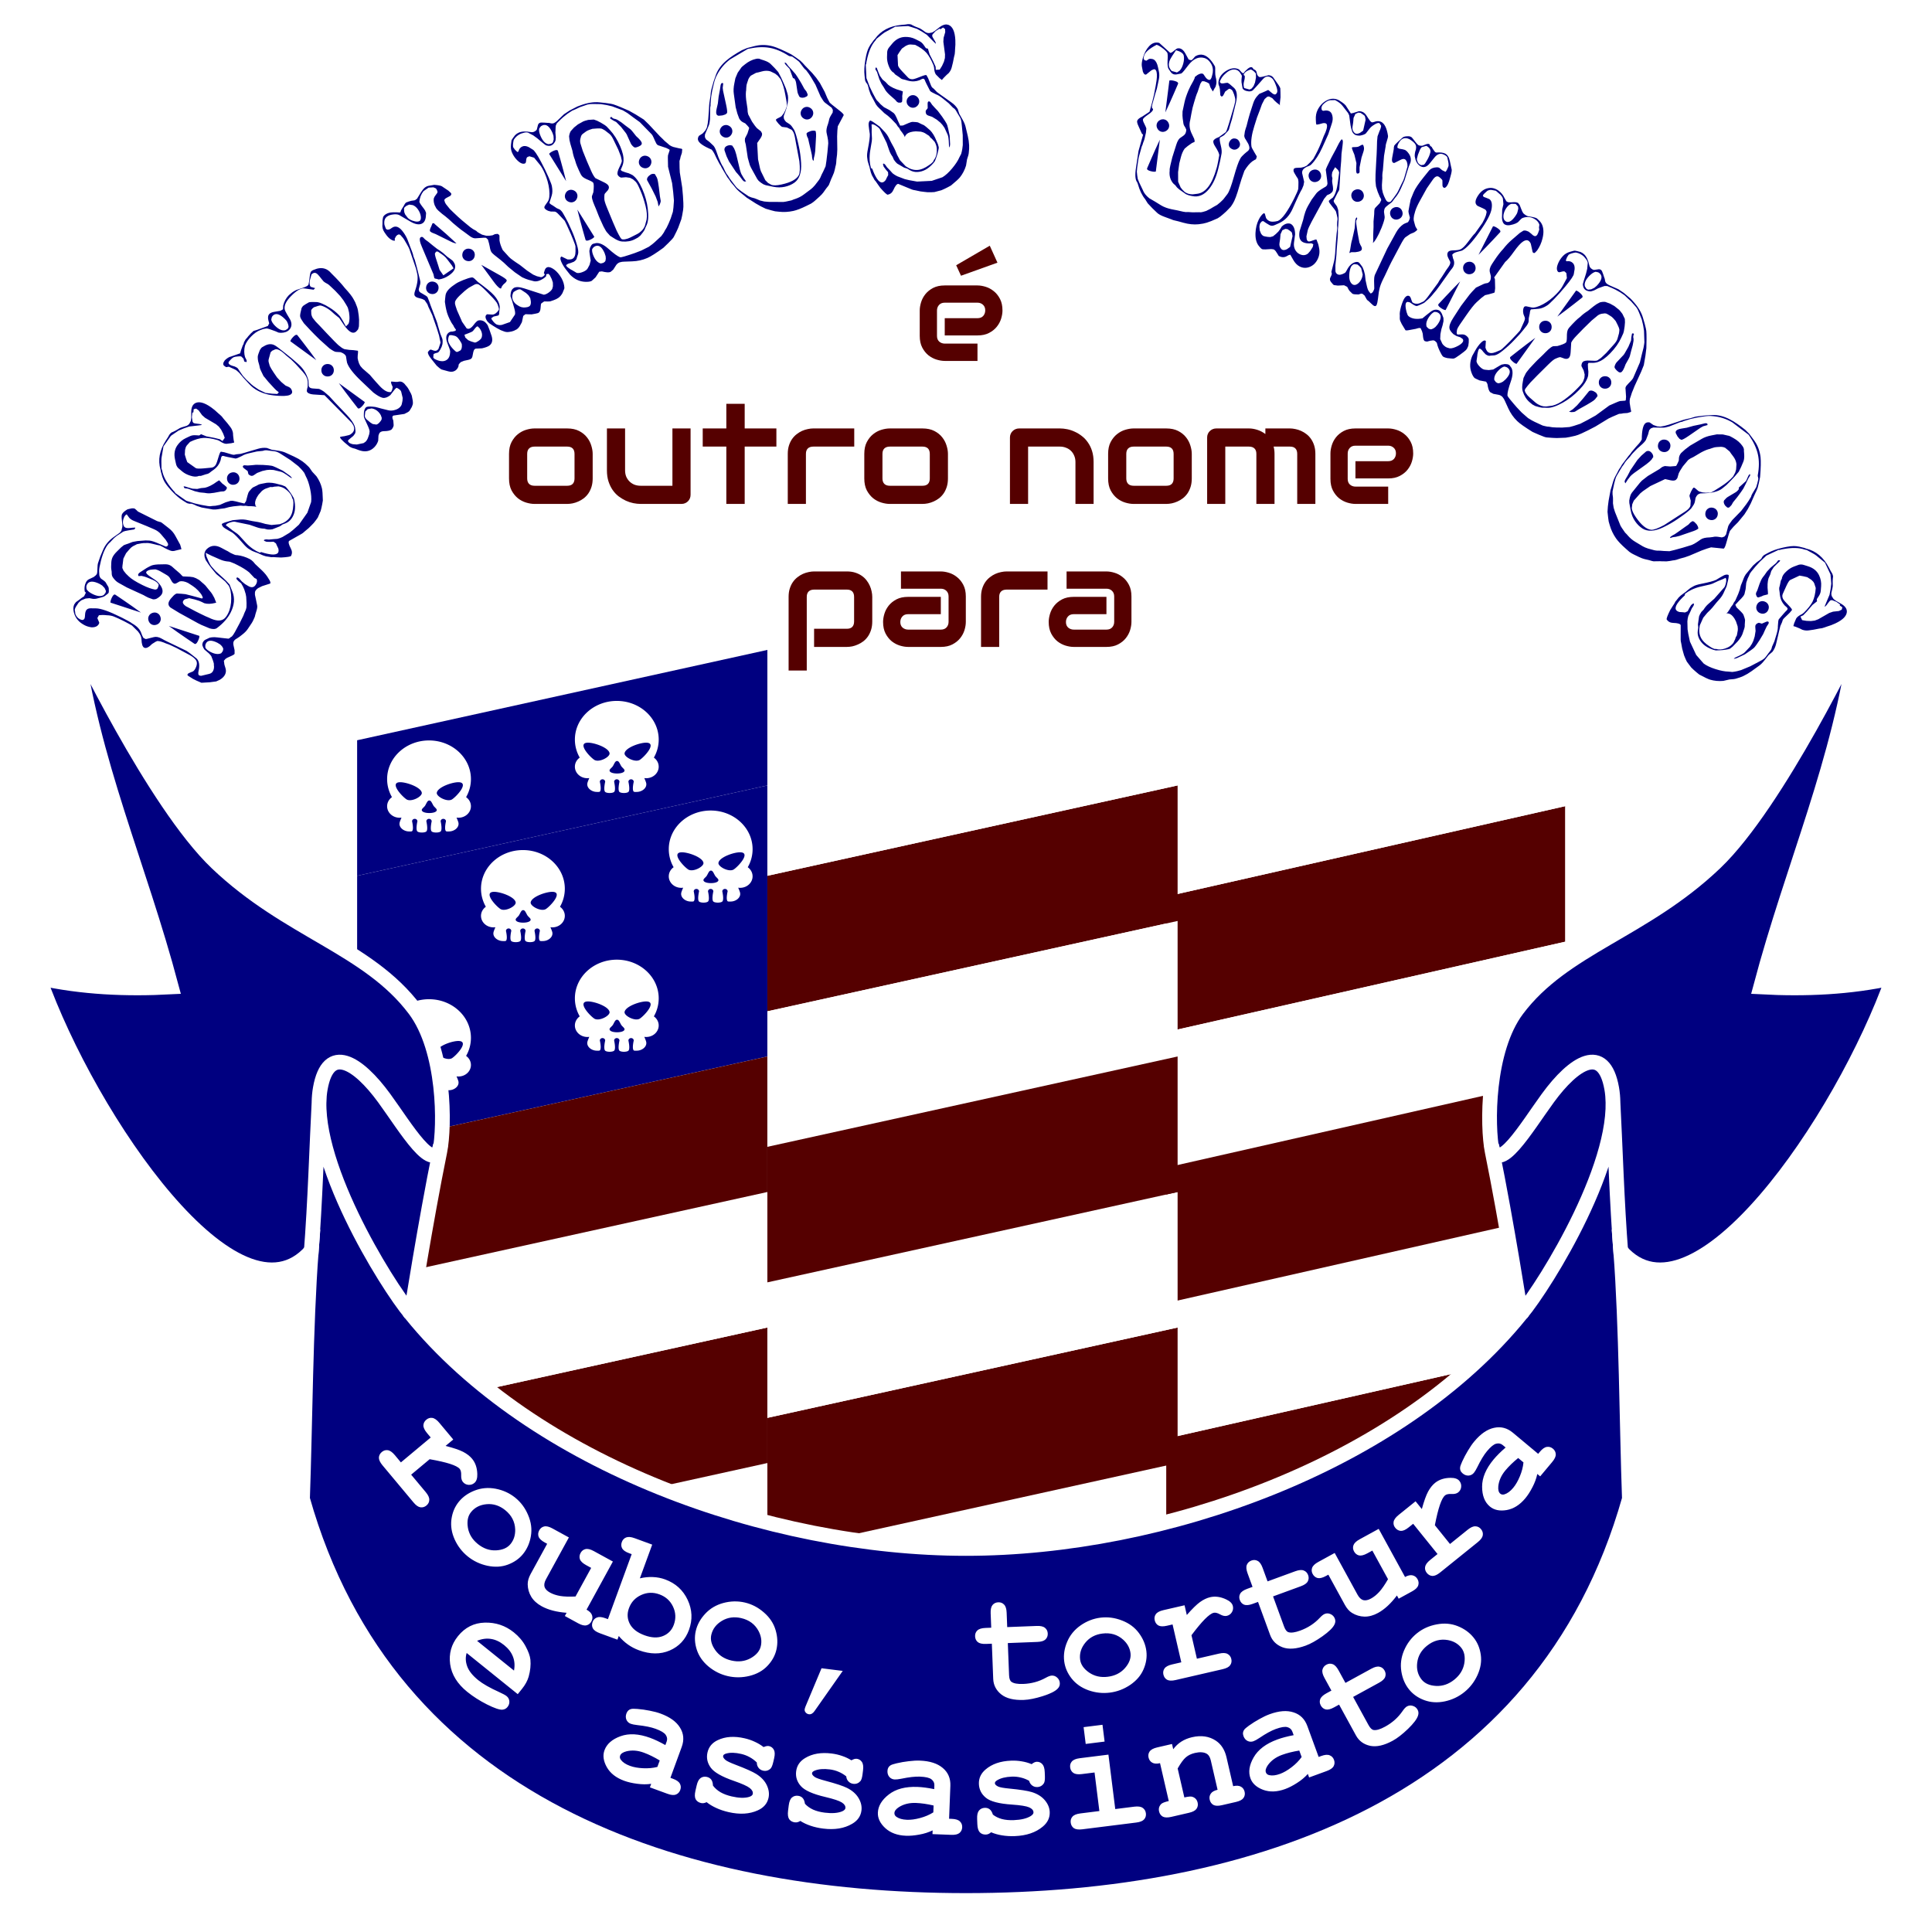
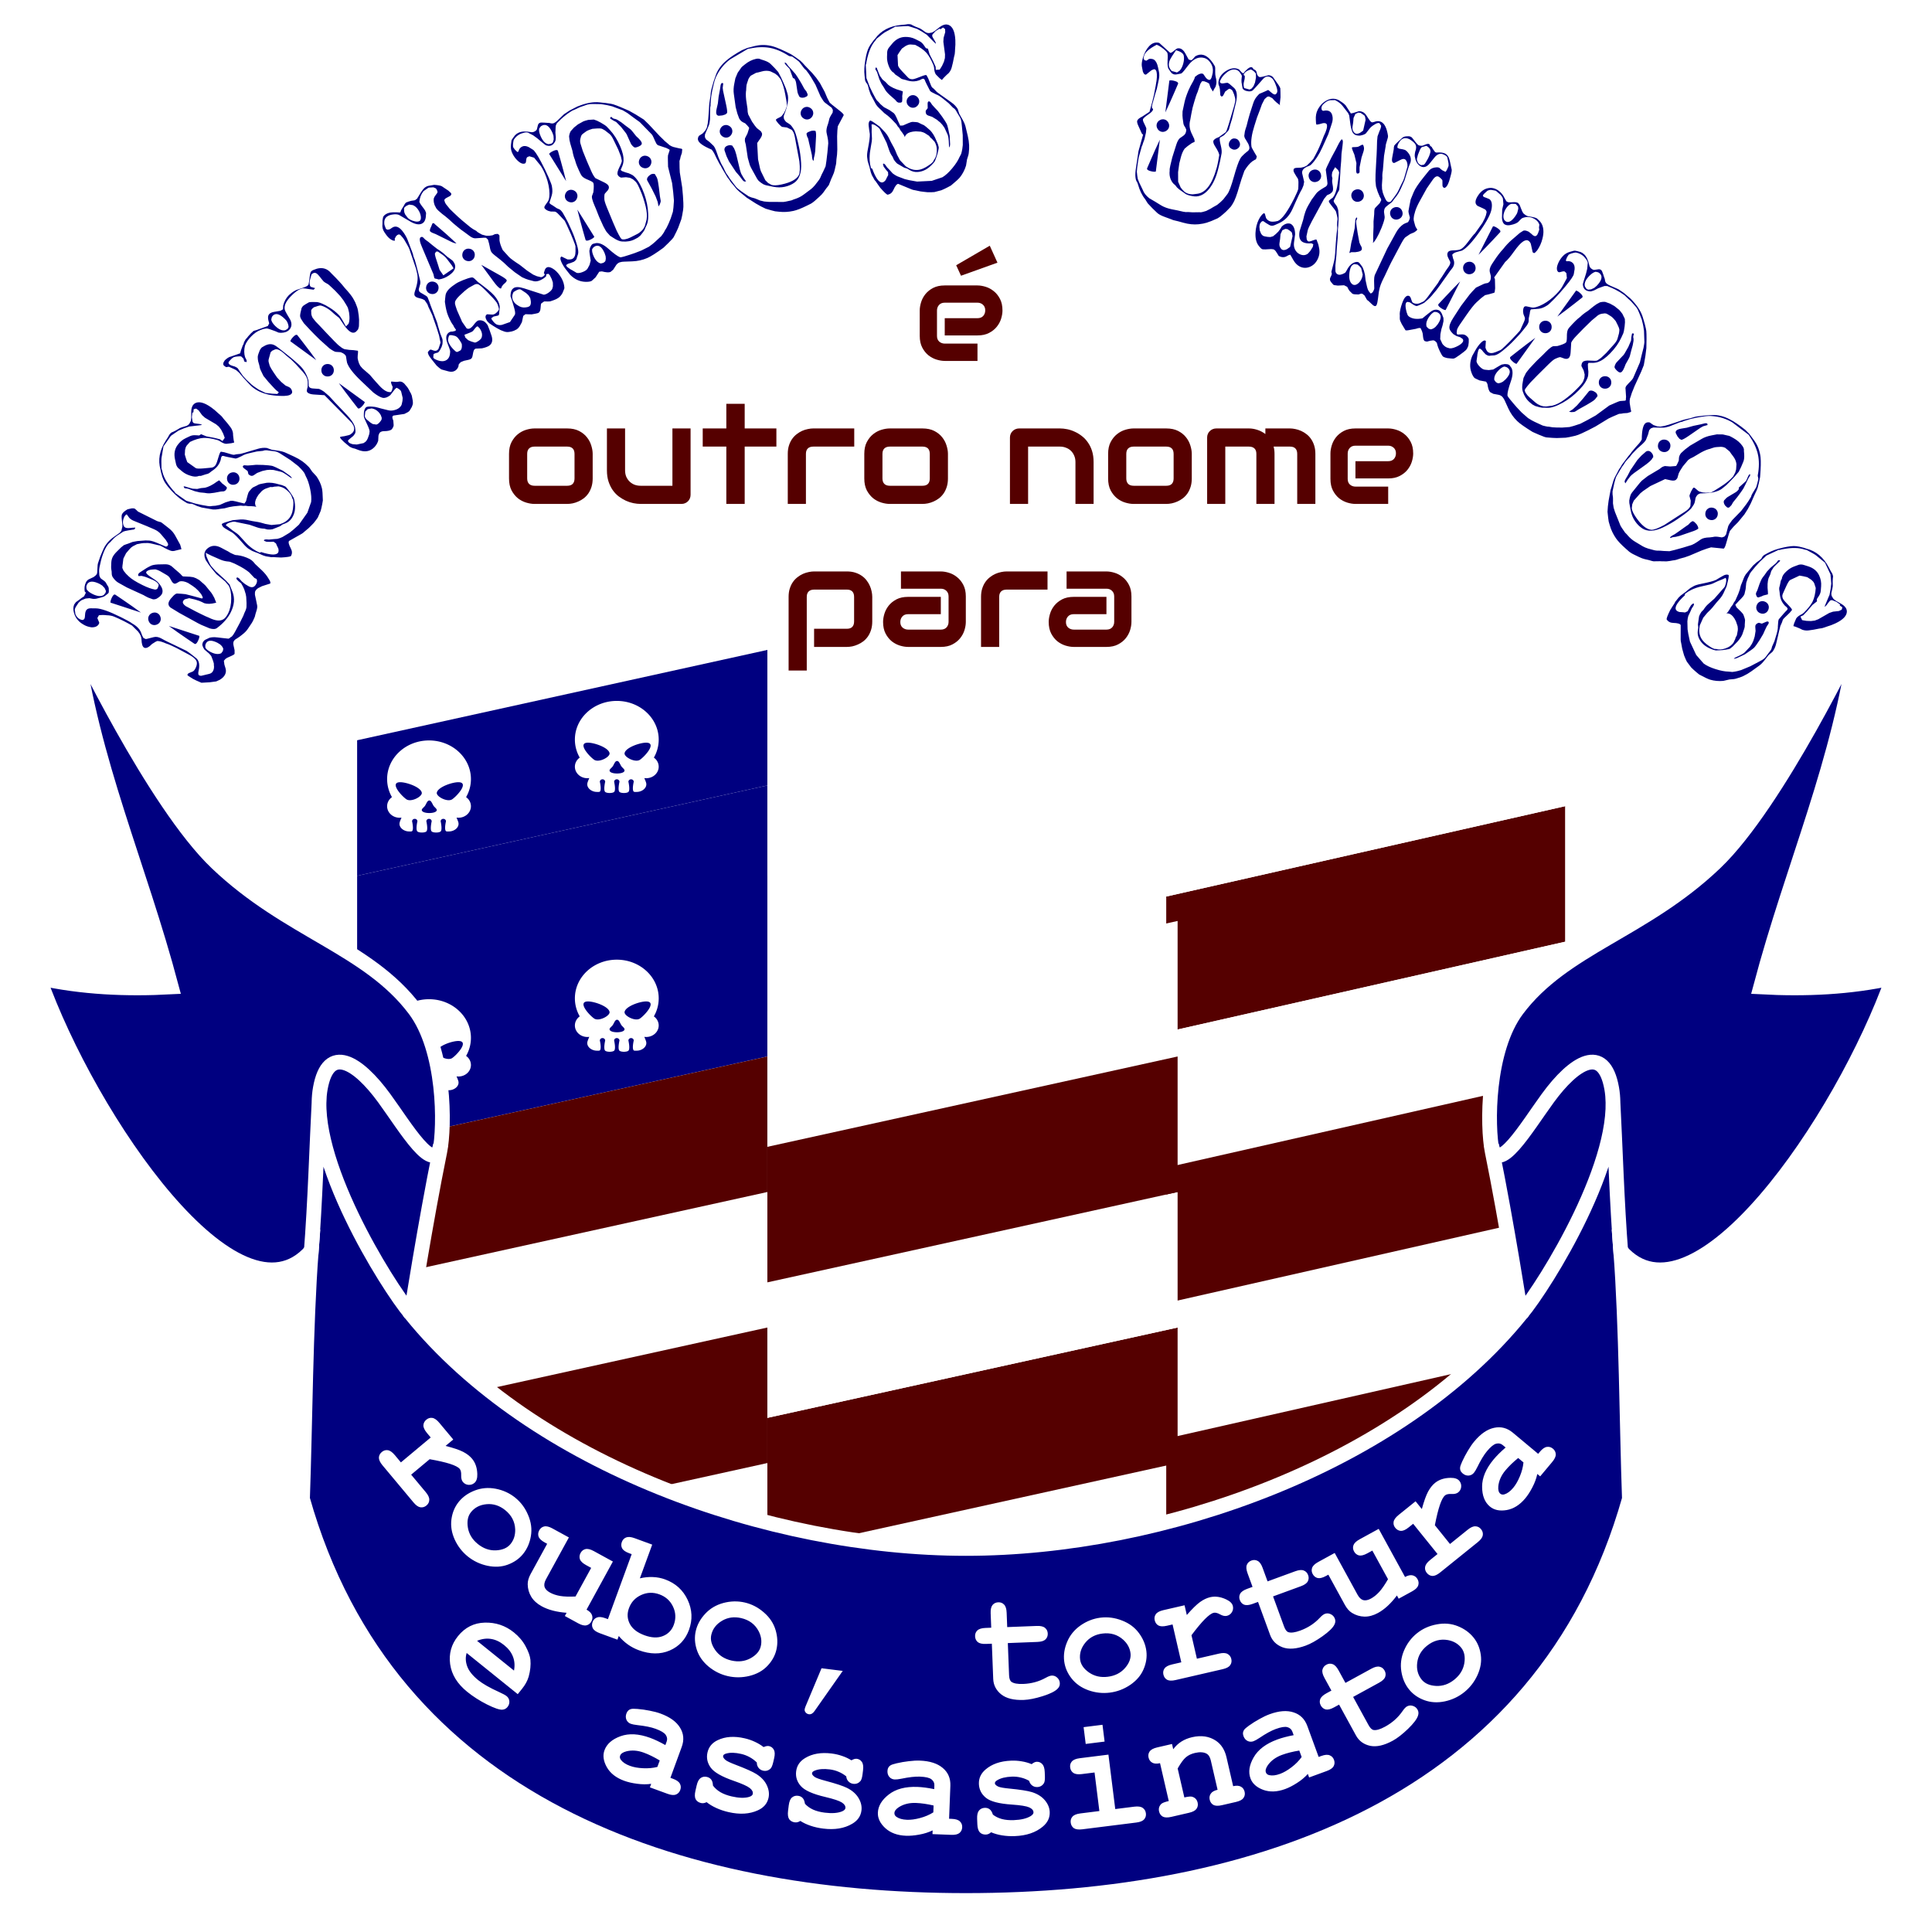
<svg xmlns="http://www.w3.org/2000/svg" height="2500" viewBox="0 0 600 600" width="2500">
  <path d="m0 0h600v600h-600z" fill="#fff" />
  <g stroke-width=".153">
    <path d="m110.91 271.983 127.403-28.059v42.088l-127.404 28.058zm0 42.087 127.403-28.058v42.087l-127.404 28.058z" fill="#000080" />
    <path d="m110.91 229.895 127.403-28.058v42.087l-127.404 28.059z" fill="#000080" />
    <path d="m110.91 482.42 127.403-28.059v-42.087l-127.404 28.058z" fill="#500" />
-     <path d="m110.91 440.332 127.403-28.058v-42.087l-127.404 28.058z" fill="#fff" />
    <path d="m110.91 356.157 127.402-28.057v42.088l-127.404 28.058z" fill="#500" />
  </g>
  <path d="m362.183 278.43 123.87-28.058v42.088l-123.87 28.058z" fill="#500" />
  <path d="m362.183 320.518 123.87-28.058v42.087l-123.87 28.059zm0-84.175 123.87-28.058v42.087l-123.87 28.059z" fill="#fff" />
  <path d="m362.183 488.868 123.87-28.058v-42.088l-123.87 28.059z" fill="#500" />
-   <path d="m362.183 446.78 123.87-28.058v-42.087l-123.87 28.058z" fill="#fff" />
  <path d="m362.183 362.606 123.87-28.059v42.088l-123.87 28.058z" fill="#500" />
  <g stroke-width=".153">
-     <path d="m238.313 271.983 127.403-28.059v42.088l-127.403 28.058z" fill="#500" />
    <path d="m238.313 314.07 127.403-28.058v42.087l-127.403 28.058zm0-84.175 127.403-28.058v42.087l-127.403 28.059z" fill="#fff" />
    <path d="m238.313 482.42 127.403-28.059v-42.087l-127.403 28.058z" fill="#500" />
    <path d="m238.313 440.332 127.403-28.058v-42.087l-127.403 28.058z" fill="#fff" />
    <path d="m238.313 356.157 127.403-28.057v42.088l-127.403 28.058z" fill="#500" />
  </g>
  <path d="m23.574 187.003.795-.573 1.06-.797.673-.43.57-1.144-.368-.387q-.227-1.592.364-2.777.366-.736.957-1.002l1.47-.696q.693-.47.978-.94.162-.328.181-1.593.019-1.266.201-1.838l.671-1.96.834-1.982q1.017-2.451 3.301-4.067l1.733-1.228q.47-.327.714-.817l.284-1.185q.08-.47-.146-2.061-.186-1.368.058-1.858.346-.695 1.651-1.472l.47-.124.918-.205q.53-.042.878.08l.47.387.552.53 5.965 2.972.797.244.367.08.49.347.553.428 1.43 1.12q1.288.999 2.025 2.386l1.494 2.733.39 1.367-1.857.452q-.326.143-.939.144-.592-.04-1.613-.548l-.736-.367-.797-.448-.735-.366q-.265-.081-.653-.122l-1.593-.385q-.49-.142-1.45-.263l-1.388.023-.592.062-1.184.226q-.245-.02-.693.267l-.816.409q-.49.266-1.06.9l-1.1 1.288-.835 1.675-.202 1.633q-.101.51-.12 1.266l.389.857.756.938.859.835q1.165 1.142 4.189 2.648 2.37 1.18 4.023 1.443l.592-.164.326-.654q.203-.612.142-.796l-.512-.612q-.572-.489-1.246-.774l-1.818-.752q-.715-.305-1.736-.508l-.898.063q-.266-.286-.083-.653.143-.286.591-.573l.98-.634q1.223-.819 1.61-.983.796-.47 1.53-.614.98-.226 3.573-.21.918-.001 1.49.284.45.224.695.448l.92.815 1.145.978q.306.204 1.124 1.121l.245.122 2.144.1 1 .14.858.326q.654.326.96.53.266.183.961.835.409.305 1.022.917l.818 1.02.92 1.12q.266.286 1.003 1.673l.472 1.204.143.224-.326.144q-2.041.513-3.41.086l-.735-.366-.837-.366q-.531-.163-1.369-.427l-1.736-.405-1.285.328q-.388.164-.612.613-.346.695.82 1.53l3.023 1.608 1.47.733q1.962.977 2.697 1.241 2.942 1.466 4.492.504.795-.47 1.467-1.82.977-1.96.973-4.614.016-2.695-.823-4.082l-1.063-1.243-2.739-2.283-1.37-1.651q-.777-.897-1.923-2.692-.737-1.591-.127-2.817.244-.49.815-.92 1.795-1.35 4.165-.067l1.45.773.572.285q.164.082.858.53l1.124.509q.409.203.98.182 1.878.221 3.799 1.178.531.265 1.144.876l.573.693 2.085 1.957q1.35 1.284 2.107 2.63.716 1.02.492 1.47l-2.55.82-1.225.614q-.53.348-.835.858-.204.41-.141 1.205.082.347.308 1.429l.37 1.816q.165.694-.283 2-.223.654-.446 1.614l-.428.96-.284.572-.286.47-1.18 1.758q-.592.878-1.672 1.717l-.918.716q-.244.184-.836.552-.612.307-.917.818-.245.49-.08 1.286l.329 1.49.002 1.123q-.143.286-.857.593l-1.448.656-.53.347-.49.573.165 1.204.35 1.143q.307 1.02-.161 1.96-.448.898-1.61 1.594l-1.122.512-2.021.269-2.572.146-1.593-.691q-1.124-.509-1.798-.998-.92-.509-.96-.733-.001-.409.692-.675l.96-.39q.489-.265.855-1 .855-1.717.016-2.696-.634-.774-1.839-1.426l-4.106-2.198q-2.207-1.1-3.146-1.363-1.88-.834-2.819-.792-.081.061-.204.102-.51.205-.632.348l-.734.45q-1.57 1.616-2.468 1.168-.777-.387-.841-2.612-.043-1.143-1.086-2.428l-1.88-1.854-.92-.51-1.369-.732-.49-.244q-1.594-.794-2.615-1.2-1.042-.469-2.41-.487-1.245-.162-2.45.003l-.488.879.492 1.163q.184.245 0 .612-.57 1.144-2.325 1.086-1.143-.162-2.042-.61-2.697-1.343-3.395-3.934-.41-1.53.119-2.593zm-.364 2.369.123.673.063.592q.39 1.163 1.492 1.713.98.488 1.368-.288.122-.245.161-1.144 0-.612.243-1.204.407-.818 1.469-.799l1.674.018q2.286.017 7.761 2.744l.49.244q2.289 1.14 2.984 1.69 1.389.794 2.043 1.63.532.571.901 1.673.205.612.574 1.203l.694.346q.123-.04.388-.061.224-.042.816-.206l1.286-.328q1.122-.308 2.511.486l.879.488.899.448 5.842 2.809q.981.59 3.189 2.404 1.226 1.223.597 3.918-.243 1.103.207 1.327.286.142.653.121l2.49-.596q.816-.205 1.182-.94.407-.817.222-1.879.081-.367-.267-1.306l-.533-1.387q-.328-.47-.818-.918l-1.288-1.1-.368-.591-.267-.694q-.102-.306.101-.919.244-.49.652-.797l1.469-.696.673-.124.837-.042.98.08 1.348.162 1.837.201q.266.081.612-.205.326-.348.632-.45.428-.45.958-1.41l1.445-2.697 1.14-2.288q.325-.858.366-.94.61-1.225.63-1.879l.019-1.163-.105-1.94-.165-.897-.43-1.388-.41-.918-.574-1q-.899-.651-1.37-1.242-.204-.306.082-.572.183-.062.633.264l.92 1.02.981.794.98.59q1.656.978 2.49-.697.407-.817.08-1.49l-.654-.326-1.636-1.733q-1.41-1.161-3.657-2.28l-.94-.469q-.327-.162-1.021-.406-.45-.224-1.348-.264-1.103-.141-2.226-.65l-2.554-1.119-1.593-.793-.123-.265.021.469.165.796.655 1.55q.471 1.102.962 1.652l1.207 1.366 2.494 2.263q.776.692 1.86 1.895l.902 2.285q1.168 2.979-.521 6.37-1.323 2.656-4.26 4.865-.754.593-2.306.126l-2.574-1.078-1.062-.53-.92-.508-4.883-2.687-2.697-1.65q-1.022-.815-.431-2 .346-.694 1.365-1.717.59-.572 1.04-.654l1.388.08 1.266.12 2.083.527 2.92.792q.225.061.368-.123l-.062-.388-.307-.612-.328-.469-.777-.897-.838-.774-.858-.632-1.39-.896q-1.47-.733-2.613-.486l-.857.491q-.571.328-.898.165-.45-.224-.716-.713l-.573-1q-.286-.55-1.206-1.06l-1.818-1.058q-.634-.367-1.45-.57l-.837.042q-1.572.084-2.02.78-.244.49 1.493 1.61 1.696 1.1 1.961 1.385 2.188 2.262 1.415 3.815-.367.735-1.59 1.452-.49.266-1.184.226l-1.43-.508-.735-.366-.797-.448-5.148-2.36-2.595-1.446q-.919-.509-1.696-1.61-.369-.49-.41-1.122-.002-.919-.104-1.225-.103-.612-.084-1.061l.04-1.103q.039-1.102.425-1.879.408-.817 1.304-1.696l1.305-1.288.856-.695.633-.246.734-.246 1.326-.513.735-.144.837-.144 2.49-.187q.612-.001 1.205.039 1.02.1 3.022.996.838.366 2.063.874.47-.02.653-.389.163-.326-.083-.755l-.593-.958-1.411-1.672q-.86-1.04-2.207-1.61l-2.268-.976-3.901-1.586q-.94-.366-1.512-.958l-.819-1.121-.387.266-.326.45q-.875 1.756-.077 3.123l.368.285q.49.244 1.735.1.286-.062.96-.083.204-.001.367-.021 0 .204-.02.245l-.265.327-1.775.288-.96.185q-.673.124-1.04.45l-1.652 1.065-.775.634-1.284 1.35q-.836.654-1.589 2.165-.732 1.471-1.28 3.595-.589 2.308-.567 3.186.042 1.04.063 1.306.164.796.614 1.122l.756.53q.368.285.593.55l.41.714q.51.713.552 1.142.084 1.061-.018 1.368-.143.286-1.244 1.063l-.408.205-.959.287-1.224.308q-.347.082-1 .063l-1.164-.223-1.184.124-1.285.533q-.47.327-.897.777l-.835 1.267q-.306.613-.346.899zm23.891 4.557q.695.346 1.49.08.796-.267 1.142-.962.346-.695.08-1.49-.267-.796-.962-1.142-.694-.346-1.49-.08-.796.267-1.142.962-.346.694-.08 1.49.267.796.962 1.142zm16.647 6.711.042.531q.45.734 1.676 1.345 1.961.977 3.246.342l.49-.674.12-.552q.02-.347-.143-.53l-.286-.449-.511-.51-.859-.529q-2.778-1.384-3.592.25-.204.409-.183.776zm-11.318-6.25 9.476 3.089q.083.551-.467 1.654-.529 1.063-1.02.818l-2.553-1.731q-2.78-1.894-5.436-3.83zm-8.642-4.151-9.476-3.089q-.083-.55.467-1.654.529-1.062 1.02-.818l2.554 1.731q2.779 1.895 5.435 3.83zm-16.975-7.895.082.653q.471.795 1.82 1.467 2.246 1.12 3.51.321l.53-.654q.143-.286.122-.653l-.389-.857-.736-.774-.776-.49q-3.106-1.546-3.98.21-.225.45-.183.777zm26.821-48.176.847-.408.952-.557q.375-.294 1.09-.516l1.494-.454q.513-.252.803-.662l.44-.862.113-.87.015-2.001q.01-1.28.589-2.1l.48-.443q1.803-1.13 5.122 1.214 1.119.79 2.18 1.819.533.432 1.125 1.018.246.285.588.75l1.106 1.283.967 1.242q.636.84.811 1.858l.042.812.167 1.347.168.79-.88.216-1.219.145q-.689.184-1.775-.415-.82-.579-1.335-.72-2.615-.728-4.34-.66-1.877.127-4.174 1.243l-.992 1.088q-.368.522-.388.788l-.099.377-.057.239-.077 1.454.384 1.277.377 1.049 2.61 1.843q.41.29 2.378.114l2.514-.237q.775-.068 1.301-.813.342-.485 1.097-3.137.25-.83.547-1.011l1.046.18 1.206.349 1.106.333q.515.14.77.097l.662-.147 1.321-.13 1.531-.427 1.494-.454 2.464-.72q1.34-.394 2.678-.231l1.468.533 2.018.307q1.412.215 2.3.62l2.703 1.237q1.351.618 2.545 1.46.857.606 1.77 1.53.42.353 1.272 1.68l1.33 1.442q1.219 1.755 1.686 3.705.228.943.29 3.782l-.194 1.147-.233 1.121q-.11.314-.255.994-.403.888-.89 2.053l-.527.746q-.737 1.044-1.503 1.733-.601.693-1.985 1.783-.676.64-1.01.796l-3.908 2.213q-.395.56.57 2.358.627 1.17.066 2.281-.237.336-3.091.5-.165-.004-1.354-.061l-1.125-.068q-.572.098-1.125-.069l-1.11-.169q-.893-.239-1.68-.627-1.038-.51-1.516-.623l-1.09-.435-.948-.557q-.761-.426-1.952-1.825-2.248-2.594-3.255-3.304l-1.16-.652-1.06-.636q-.947-.558-1.042-1.295-.044-.254 1.45-.708l1.902-.557 2.45-.226q.876-.052 1.72.097l1.902.393 1.854.303.818.186 1.446.406 1.89.33 2.578-.248q2.082-.653 3.109-2.108.974-1.38 1.077-3.82l.033-.76-.079-.838q-.375-.656-.451-1.101-.511-1.255-2.003-2.308-.895-.632-2.106-.816-.063.01-.292.017-.228.007-.355.029l-.647.046-.535.125-.722-.007-1.483.518q-.37.129-1.095.68l-1.07 1.2q-1.106 1.565-1.073 2.706l.158.726.256.349q-.627-.22-1.678-.235l-.785.004-.908-.138-.648.046-.833-.086-2.286.23-1.336.23-1.378.37-1.474.188-.636.11q-.763.13-1.56.071l-3.479-.612-1.493-.496q-1.038-.509-1.415-.608-.351-.136-.796-.059-.266-.02-.819-.187l-1.283-.794q-1.682-1.02-3.7-3.227-1.858-2.038-2.369-3.293l-.355-.921-.266-.97-.15-.498-.121-.7q-1.299-4.492 1.648-9.061l.647-.996.426-.761q.553-.784 1.062-.871zm-2.868 4.457-.586 3.442q-.118.642-.029 3.444l.2.588q.471 2.735 3.259 5.989l.368.427q.373.264.428.582l3.43 2.422 2.7.845 2.078.46 1.891.33.733.07.737-.094.939-.064 1.362-.267 1.794-.8 1.558-.465.62-.01.983.192 1.132.296 1.536.358.5-.709.494-1.886q.213-.856.54-1.24.706-.842 1.081-1.136.09-.048 1.36-.66.465-.342 1.356-.496l1.617-.31.748-.032.96.064.946.165 2.126.55.952.393q.298.211.763.819l.673.866.707 1.058.508.862.174.625.098.573q.252 1.463.026 2.812-.263 1.323-.974 2.33-.737 1.044-1.902 1.506l-.921.356-.788.561-2.33.925q-.599.136-1.56.073l-.993-.255q-1.152-.03-2.231-.402l-2.334-.81-4.245-.873q-.563-.23-1.713.132-1.187.335-1.417.899l.82.579 1.216.97 1.528 1.08.582.521 2.018 2.207q1.009 1.104 2.276 1.999.933.658 2.097 1.145l.461-.177q1.808.605 3.273.746 1.492.103 1.94-.53.315-.448.098-1.328l-.456-.937-.274-.64-.746-.527-1.04.048-1.152-.03-.739-.299-.07-.217q.285-.246.779-.232l.796.059 1.32-.13 1.295-.091.779-.233.794-.333 2.137-1.285 1.151-.92 1.817-1.622 2.633-3.73 1.165-3.312q.208-1.64-.309-4.073-.517-2.433-1.327-3.899l-.478-1.063-.465-.608q-.342-.465-1.404-1.494l-2.419-1.876-2.577-1.652q-1.145-.753-1.56-.878-.6-.256-2.193-.375-1.121-.233-1.758-.123l-.498.151-1.866.19-2.332.534q-1.542.364-2.277.85-1.657.843-2.023.807l-2.406-.47-.819-.186q-.84-.314-1.05-.015-.106.149-.174.324l-.175.882q-.277.867-.777 1.575-.684.97-2.012 1.82l-.75.588q-.349.257-1.049.378l-1.52.49-.684.02q-1 .467-2.67-.097-1.42-.443-2.41-1.255l-1.264-1.06q-.555-.559-.724-1.348l-.315-1.453q-.529-2.496.761-4.323 1.053-1.492 2.63-2.222l1.334-.623q.731-.322 1.692-.259l1.125.069.555-.39 1.654.664 2.507.485 1.711.426.783.553.711-1.007q-.085-.116-.118-.307-.13-.371-.366-.985l-.639-1.233q-.133-.206-.721-.957l-.88-.732-3.39-2.004-.929-.822-1.074-1.485-.784-.553-.752.195-.09.998-.318.055-.152 1.401.215 1.437.257.35q.26.183 1.36.289 1.062.079 1.307.364l-.991.138-2.986.35-1.7.589-1.588.666-1.174.792q-.259.208-1.2.83zm6.595 12.423 1.143.36 1.307.364 1.455.077 1.134-.26 1.257-.119.778-.232.885-.382 1.015-.568 1.084-.744.386-.23.27-.145.998 1.04.522.369q.186.132.656.575.373.263.068.774l-.38.459-.423.203-.94.064-2.061.388q-1.4.241-2.27.13l-.808-.124-1.364-.125-1.536-.358-2.17-.805-1.072-.143-.29-.54zm18.754-6.54.796.06 1.295-.092 1.32-.13 2.203.047 1.592.119.871.112q.568.066 1.606.575l2.038.991 2.2 1.554q.272.248.715.728l-.479-.114-1.342-.948-.772-.489q-.474-.279-.888-.404l-2.29-.555-1.126-.068-1.002.074-1.389.305-1.6.603-1.057.706q-.645.44-1.353-.061l-.31-.274-.227-.944q-.634-.447-1.13-.853-.533-.432-.322-.73.184-.262.651-.211zm-4.813 5.71q.634.448 1.46.305.828-.142 1.275-.776.448-.634.305-1.46-.142-.828-.776-1.275-.634-.448-1.461-.306-.827.143-1.275.777-.447.634-.305 1.46.143.828.777 1.275zm7.19-47.203.224-.228 1.094-.332 3.379-1.224.413-.81-.234-.87q-.367-1.384.305-2.068.448-.456 1.447-.626l1.998-.34.77-.459.055-1.162q.468-1.909 1.78-3.244l1.025-.848q.32-.26 1.22-.72l2.093-.697q1.544-.53 1.734-.983.157-.486.368-2.263.148-1.518.468-1.844.352-.358.706-.458l1.094-.396q2.673-.702 4.434 1.413 2.768 2.72 4.237 4.612 2.085 2.241 2.742 3.526l.492.932.528 1.351q.33.837.54 2.707.105.935.109 1.322.002.323-.022 1.26l-.025.807-.25.906-.384.455q-1.118 1.333-2.778-.299-.684-.672-1.305-1.602l-1.406-2.086-1.398-1.118q-2.181-2.143-4.188-2.707-.388-.126-1.064.106l-.772.265q-.42.036-.931.557-.352.358-.35.616l.042 1.13q.102.547.397 1.094l.946 1.186 1.27 1.312 2.346 2.497 2.215 2.305q1.205 1.248 1.757 1.599.65.575 1.396.86l1.454.212 1.324.086 1.357.182q.066.064.038.613-.121.904-.114 1.679l.168.806.265.836.394.772.685.8 2.277 1.982.652.77 1.174 1.345 1.108 1.217q2.086 2.305 3.665 2.001l.348-.745.155-.809-.33-.771q-.296-.676-.105-.936l1.357.118.646-.006q1.126-.365 2.038.531l.522.641q.618.608 1.177 1.798.426.674.625 1.318l.304 1.579.038.612q.037.484-.343 1.327l-.7 1.168q-.32.326-.577.457l-1.029.525-3.45.514-.287.358.07.58.231.612.11 1.451q-.06.582-.57 1.232-.576.586-2.384.602-.839.007-1.287.398-.32.326-.476 1.005l-.083 1.582q-.377 1.166-1.21 2.012-1.95 1.986-4.93.85l-1.069-.41q-.97-.186-1.717-.663l-1.658-1.374-.553-.544q-.88-.864-.687-1.059l.58-.134.741-.103 1.418-.336q.579-.198 1.059-.687.896-.911.335-2.294l-.524-.835-8.467-8.577-3.423-.228q-1.195-.087-1.845-.598l-.23-.417.09-.679.188-.712.021-1.323q.019-1.582-1.578-3.343l-2.249-2.466-1.367-1.344q-.586-.511-1.528-1.246-2.28-2.24-3.406-1.874l-.932.427-.48.489-.563 2.07q-.157.55.01 1.098l.3 1.062q.394.836 1.179 1.991l1.078 1.573 1.304 1.408 1.333 1.119.81.348q.68.284.942.734.59.963.046 1.517-.736.748-3.48.61-2.035-.078-3.684-.419-3.655-.84-5.838-3.177l-1.89-2.05-1.304-1.537-.716-.64q-.228-.224-.811-.477l-1.685-.76-.838.136-.65-.446q-.586-.576.244-1.68.416-.424.93-.75.545-.36.9-.396l2.928-1.026.25-.906.568-1.554.254-.454.125-.518.508-.908q.544-.554.8-.943l.83-.911zm18.244-17.782-.532 1.909q-.215 1.325.275 1.934l1.391.407-.48.489-3.102-.425q-1.581.046-3.853 2.357-1.12 1.14-1.628 2.113-.508.972-.403 1.908.07.58.725 1.672l.851 1.413q.557.93.533 1.867-.057.904-.696 1.556-.896.911-2.575.926l-.71-.059-1.037-.443-1.749-.63q-.615-.22-1.002-.217l-1 .17-.9.33q-1.416.53-2.824 1.962-1.44 1.465-1.943 2.89-.468 1.908.03 3.55l.329.643q.328.642.072.903-.259-.063-.647-.188l-.233-.87-.717-.704q-.291-.094-1.162.01-.838.072-1.192.237-.354.164-.833.653-.352.358-.64.715-.255.325.039.742.358.352.908.509l.842.25q.68.285.973.573l.589.899.98 1.412 1.141 1.249 1.106 1.023.391.384q.423.416 1.787 1.308l.584.382 2.042.983 2.003.24 1.647.083.48-.488q-.39-.384-.78-.639l-.553-.544-1.923-2.081-1.077-1.314-.423-.48-.822-1.704q-.362-.74-.5-1.707l-.332-1.159-.102-.612-.038-.678q-.036-.355.216-1.067l.442-1.166.446-.65q.256-.26.45-.326l.449-.262q1.638-.95 3.031-.35.648.253 2.89 2.074l2.439 1.948 2.114 1.821q2.309 2.013 3.14 4.75.164.354.17.999l.042 1.194.23.353q.325.32 1.036.378l1.97.145q.777.316 1.524.858l1.594 1.374 1.792 1.953 3.747 3.938q1.726 1.825 2.353 3.336l.166.612.104.806q.07.516-.12.97l-.543.747-.993.815q-.673.555-.672.684.002.194.263.514.39.384 1.296.57l1.195.086 2.094-.437.61-.425q.512-.521.764-1.234l.377-1.1.122-.84q-.005-.582-.663-1.996l-.855-1.865q-.264-.578-.266-.837l-.005-.645q-.013-1.42.595-2.103.447-.52 2.935-.187l.874.218.906.25 2.264.562q1.068.28 2.355-.182.772-.265 1.284-.786.48-.488.573-.973l.217-1.003.057-.904-.402-1.675q-.069-.452-.427-.803-.39-.384-1.071-.669-.193.13-.448.391l-.575.715-.926 1.203q-1.25 1.011-2.349.827-1.1-.249-2.92-1.653l-3.775-3.582q-3.58-3.39-4.374-5.643l-.136-.71-.204-1.288q-.035-.226-.36-.546-.489-.48-1.363-.763l-1.388-.085q-.55-.027-2.043-1.112l-2.96-2.653-1.531-1.504-1.368-1.408-2.053-2.21-.621-.93q-.523-.77-.56-1.319-.037-.548.462-2.49l.414-.616.77-.523.9-.524q.288-.229 1.225-.205l1.323.021q.323-.003 1.067.217l.648.252q.972.38 2.432 1.303 1.46.923 2.568 2.01.553.545.848 1.026l.655 1.092.918 1.67.768-.78q.286-.487.34-1.715.028-.549-.145-1.87l-.268-1.096q-.1-.483-.657-1.35l-.819-1.316-.98-1.282-1.563-1.665-1.66-1.567q-.553-.544-1.428-.956l-.488-.351-.652-.77-.685-.865-.424-.48q-1.01-1.121-2.034-.08zm16.703 42.59-.09.808-.059.647q.103.612.818 1.187l.878.734.746.478 1.164.184q.322-.068.802-.491.608-.619.83-1.17l-.003-.258.031-.162-.265-.772q-.165-.418-.719-1.027-.912-.96-2.14-1.143l-1.257.237zm-29.078-29.151-.123.647q.201.902 1.21 1.894 1.726 1.695 3.175 1.328l.642-.393q.256-.26.319-.52.094-.29-.139-1.031l-.263-.643q-.132-.322-.718-.898-2.41-2.368-3.721-1.033-.32.326-.382.65zm20.867 20.315 8.056 5.87q-.092.549-.956 1.428-.832.846-1.222.463l-1.894-2.437q-2.056-2.661-3.984-5.324zm-7.002-7.137-8.056-5.869q.092-.55.956-1.428.832-.847 1.223-.463l1.893 2.437q2.057 2.66 3.984 5.323zm2.138 4.533q.553.544 1.392.536.84-.007 1.383-.56.544-.554.537-1.393-.007-.84-.56-1.383-.554-.544-1.393-.537-.84.008-1.383.561-.544.554-.537 1.393.007.839.56 1.383zm32.646-58.657q-.441.083-.967.447-.638.441-1.574 1.977l-.936 1.535q-.549.49-.852.534l-1.01.144-.87.268-.741.291q-.312.271-.68 1.025l-.603.972q-.32.5-.402.944l-.187.13q-1.066-.096-2.255-.05-1.354.049-2.217.646-.564.39-.746.848l-.173.953-.018 1.178q-.191 1.409.614 2.572l.467.676q.675.976 1.495 1.52.82.542 1.31.37l-.097-.543.404-.78q.249-.283.399-.386.713-.494 1.284.332.439.474.517.586l.363.526.9 1.542q.549.953.722 1.444l2.027 5.98.369 1.576q.478 2.056-.632 5.265-.41 1.172-.125 1.585.312.45.936.63l1.374.382.753.367.857 1.238q.202.693.949 2.175.72 1.443.778 1.848l1.186 3.398.723 2.33.222 1.123.234 1.06-.24.776-.422 1.236q-.249.283-.361.36-.488.338-1.227.072-.765-.303-.904-.263-.364.196-.76.747-.127.699 1.05 2.16l1.657 2.074q.952.895 1.489 1.19l2.125.584q1.31.37 2.211-.253.676-.468.965-1.334l.009-.228.058-.317q.358-.526.696-.76l.955-.383q1.73-.308 2.143-.594.375-.26.49-.894.218-1.372.475-1.883.185-.294.5-.4l1.986-.098q1.576-.369 2.215-.81 1.351-.935.772-2.976-.107-.315-.667-1.926-.199-.529-.582-1.484-.65-.939-1.25-1.245-.906-.428-1.738-.186-.577.289-1.406 1.417-.433.577-.884.889-.638.441-1.238.135l-1.455-2.102q.012-.064-.738-1.71l-.79-1.784-.427-1.259-.216-.794.014-.62q.24-.777 1.474-1.963 1.556-1.52 2.833-2.404l1.643-.914q.589-.352 1.149-.184.571.104 2.762 2.307 2.331 2.328 3.058 3.38l.315.614.294.907q.228.73-.035.912-.407.615-.858.927-.6.415-1.057.398l-1.622-.1q-1.028.6.089 2.215l.554.56 1.23.815 1.15.702 1.227.65.982.376q.765.303 1.61.162l.746-.127.73-.227.866-.433q.639-.442 1.031-1.157l.59-1.074.422-1.957.687-.531.913.035 1.013.02 1.086-.195q.883-.168 1.07-.297.564-.39.62-1.594.054-1.204.242-1.333l.864-.598 1.178.018.695-.037 1.12-.387q.806-.28 1.407-.695.75-.52 1.29-1.503l.535-1.314q.11-.242-.016-.987-.242-1.553-1.307-3.092-1.039-1.502-2.254-2.216-1.24-.75-1.954-.257-.376.26-.555.883l-.24.776.286.413q-.058.318-.546.655-.578.289-.693.202l-1.195-.283-1.186-.512-1.845-1.222-2.297-1.796-1.23-.815-.756-.531q-.96-.668-1.425-1.179-.078-.112-.49-.549-.58-.597-1.395-1.533-.813-1.657-1-2.971l-.014-1.545q-.39-.563-.73-.494-.33.006-.67.075l-.754.355-1.01.144-.95-.01-1.284-.332-.895-.49q-.6-.307-.924-.694l-.984-.54-.872-.618-2.453-2.022q-1.195-1.005-2.868-2.623l-1.03-1.008-1.178-1.461-.3-.514-.228-.73q.058-.318.471-.604l.728-.392.652-.34q.512-.465.226-.878l-.785-.734-2.075-1.395q-.6-.306-2.35-.428zm-1.478 1.633 1.577-1.09 1.492-.09.791.341q.675.977.404 1.386l-.792 1.103q-.344.626-.315.828l-.003.557q.009.494.288 1.3l.51.979q.442.638 1.816 1.741.872.618 2.118 1.699l1.236 1.143 1.451 1.216 1.117.893.987.705 1.821 1.349q.872.618 1.631.592l2.593-.184.684.027.591.534q.43 1.423.557 2.168.198 1.25.562 1.776.39.563 2.698 2.296.95.73 2.508 2.262l2.055 1.686 2.217 1.52q1.238.586 1.988.789l1.565.416q1.374.382 3.326-.969l.586-.516.053-.647.681-.138.413.436.603 1.193.36 1.082.02 1.152-.215.814q-.306.6-1.207 1.224-.75.52-1.42.594l-6.074-1.96q-2.355-.757-3.331-.082-.789.545-.893 1.839l-.052.646.519 1.473.646 2.217q.444 1.525.212 2.073l-1.53 2.28-2.455.865q-.82.18-1.406-.026-.762-.139-1.775-1.603-.103-.15-.147-.453l.714-.494.82-.178.617-.15q.338-.234.29-.866l.141-1.32q.166-1.446-1.08-3.248-1.014-1.464-3.9-3.63-.461-.347-1.757-1.338l-.979-.933q-.554-.56-.995-.476-.91.13-2.645.83-1.56.635-2.235 1.102l-.75.52q-2.29 1.583-2.48 3.157l-.11.964-.083 1.002.242 1.553.193.92q.386 1.843 1.652 4.075l.545.788.237.503.597.863-.222.32-.858.205q-.62-.014-.808.115l-.289.145q-1.389.96-.553 3.213l.664 1.76q.24.668.245.997-.044 1.862-1.058 2.563-1.426.987-3.906-.35l-.285-.414.084-1.001q.312-.272 1.409-.531l.323-.335.37-.589.416-.842.252-.84.052-.647q.052-.647-.173-1.213l-.542-1.345-.753-2.532q-.072-.506-.47-1.562-.118-.252-.556-1.447l-1.286-3.384-.387-1.12-.516-1.308q-.26-.376-1.307-.928-1.048-.551-1.256-.852-.118-.25-.176-.655l.298-1.094q.327-.892.136-1.649l-.585-2.37q-.369-1.576-1.07-4.033l-.423-1.095q-.086-.606-.444-1.524l-.557-1.447-.796-2.113q-.398-1.057-1.255-2.296-1.87-2.703-3.596-1.508l-.563.39q-.942.484-1.383-.155l-.412-1.157q-.26-1.82.83-2.572.75-.52 1.888-.64 1.111-.159 1.839.17l3.44 2.006q2.52 1.476 3.909.515.976-.675 1.003-2.803.08-.444-.153-.782-.015-.101-.107-.315l-.493-.713-.531-.688-.494-.713-.288-.577q.157-1.94 1.298-3.34zm3.299 9.984q-.318-.057-.532.035l-.364.918q-.612 1.2-.379 1.538l.552.396 1.223.486 4.725 2.337q1.022.514 1.706.54-3.05-2.885-6.776-6.024zm-3.51 4.315q-.395-.17-.658.011-.563.39-.056 1.926.147.453 1.388 3.37l2.613 6.184.273 1.198q.22.237.74.266l.623.18q1.643-.193 3.22-1.284 2.515-1.74 1.71-3.625l-.3-.514q-.274-.477-1.094-1.02-.82-.543-.872-.618l-1.298-1.155-1.129-.83q-.6-.305-2.141-1.57l-1.284-1.055-1.013-.742zm4.104 4.488.53-.034 1.256.852.693.52q.462.346 1.174 1.296l1.27 1.675.496.878-3.153 2.181-1.169-1.689-.496-1.6-.735-2.266q-.242-.832-.236-1.224zm14.049 4.102 3.76 5.115q1.31 1.813 2.089 2.218.127.023.441-.084l-.104-.15q.466-.932 1.141-1.4.748-.684.515-1.022-.312-.45-1.948-1.372zm-10.007 21.963q.338-.234 1.126-.057.8.113 1.172.41.384.234.955 1.06.624.901.707 1.343.127 1.466-.512 1.908l-.828.407q-.278.08-.508-.093-1.028-.843-1.729-1.857l-.496-.878-.216-.794.113-.8zm20.015-13.512q1.69-1.168 2.33-.723l1.524 1q.745.594 1.019 1.07l.326.552q.49 1.992-.299 2.538l-.464.21-.644.113q-1.351.213-2.595-.703-.653-.381-1.068-.982-.987-1.426-.129-3.075zm-15.245 13.266 1.27-.49q.918-.358 1.106-.488.338-.234.35-.297l.384-.488q.817-1.065 1.062-.79l.554.56q1.091 1.576.582 2.927-.182.46-.97 1.005-.676.467-1.106.487l-1.12-.335-.944-.402-.9-.82zm-.343-23.685q-.441-.638-.291-1.464.15-.825.789-1.267.638-.441 1.463-.29.826.15 1.268.788.441.638.29 1.464-.15.825-.788 1.267-.638.441-1.464.29-.826-.15-1.267-.788zm-11.246 10.221q-.441-.638-.29-1.464.15-.825.788-1.267.638-.441 1.464-.29.825.15 1.267.788.441.638.29 1.464-.15.825-.788 1.267-.638.441-1.464.29-.825-.15-1.267-.788zm-7.166-25.847q.158-.332.76-.747l.854-.37 1.117.171q.918.364 1.593 1.34.727 1.052.885 2.163.133 1.074-.393 1.438-.577.288-1.429.1-1.766-.387-2.416-1.326-.363-.525-.634-.837-.315-.615-.323-1.109zm54.647-31.884-.814.304-2.439 1.26-1.737 1.154-2.07 1.995-.47.405-.509.32q-.502.218-1.006.09-.523-.172-1.158-.144l-.875-.068-.756-.02q-.365-.04-.658.088-.503.218-.62.866l-.31 1.23q-.31.434-.812.652-.502.219-.988.132-2.388-.455-3.811.164-.628.273-1.147.797l-.66.885q-.417.53-.457.896l-.138 1.055q-.178 1.422.313 2.552.528 1.214 1.378 2.138 1.586 1.7 2.674 1.227.299-.23.302-.68l.098-.69q.106-.443.255-.558l.67-.291 1.489.447 1.804 2.202q.748.92 1.494 2.635 1.111 2.554 1.388 5.022.284 2.713-.447 3.778l-.797 1.143q-.375.512-.211.889.32.507 1.221.862l.726.182 1.205.024q.45.003 1.3.928l1.567 1.657q.277.179.823 1.434l1.335 2.954.777 1.902q.632 1.567.652 1.957.07 1.761-.047 2.41-.204 1.133-1 1.48-.603.212-1.437.127l-1.833-.895q-.67.29-.087 1.63.546 1.256 1.542 2.515l1.207 1.516q2.055 2.093 4.687 2.193 1.265.047 1.934-.244.233-.151 1.289-1.158l1.135-1.738.803-.1q1.957.492 2.668.183l.406-.326.471-.404.892-1.383q.357-.554 1.068-.863.79-.244 1.444-.23l2.498-.091q2.5-.092 4.718-1.057 1.549-.673 4.952-3.149l1.508-1.453q1.575-1.53 1.764-2.011l.824-1.653.51-1.117.956-2.607.27-1.212.296-1.722q.127-.852.073-2.122l-.126-2.235-.23-2.588-.75-4.701-.068-1.414-.03-2.128.248-.804.087-.486.413-1.225.102-1.14q-.193-.214-.48-.189l-.709-.14-1.554-.37-.6-.236-.596-.338-.566-.5-.94-.787-.62-.626-.856-.822-3.442-3.68-1.554-1.514-2.532-1.587-2.044-1.152-2.638-1.142-1.381-.544q-1.021-.402-1.711-.5l-1.542-.226-1.93-.205q-2.664-.286-6.043.985zm-2.479 1.626 1.214-.528 1.28-.606 2.249-.78q.85-.22 1.91-.184l2.309.042 1.763.278 1.717.398 3.327 1.241q.379.184 1.209.719.258.136.788.553l1.18.88 2.105 1.524 3.683 3.774q.271.28.653 1.16l.346.795.46.944q.381.532.747.572l2.33.778.956.48.09.21-.512 1.567q-.064.426-.035 1.409l.048 2.17 1.262 5.075.339 2.84.23 2.588-.157 2.158-.172 1.32-.685 2.09-.656 1.58-.599 1.255-.582.95q-.166.42-.54.932l-.53.728-2.022 1.875q-.56.543-1.856 1.455l-2.332 1.163-2.045.79-1.52.512-1.663.524q-1.101.33-1.384.254-1.123-.408-3.64-2.648-2.108-1.87-3.75-1.754l-1.035.251q-.293.128-.56.543l-.345.697-.192.93q-.03.162.213 1.749l.198 1.258-.358 1.35-.546 1.034q-.32.637-1.366 1.092-1.298.565-2.084.359l-1.407-.832q-.36-.141-1.089-.671-1.005-.708-.683-.997.257-.211.634-.375l.664-.19.981-.377q.932-.604.946-1.257l.39-1.165q.234-.949-.376-2.923-.763-2.555-1.624-4.42l-1.08-2.369-.853-1.62q-.54-1.01-.86-1.517-.682-.997-1.288-1.132l-.56-.255-1.202-.82q-.896-.457-1.06-.834l.713-2.251q.372-1.207.07-2.818-.052-.575-.944-2.626l-.218-.502q-.874-2.01-2.212-4.514-1.896-3.556-2.616-3.84l-1.227-.76q-1.136-.552-1.973-.187-.963.418-1.209 1.57l-.334.146-.76-.715-.513-.723q-.182-.418.009-1.696.093-.588.182-.726.802-1.245 2.184-1.846l1.059-.311q.58-.153 1.085-.024l1.67.866 1.24.904 1.644 1.376q1.017.852 1.221.863.907.252 1.535-.02.627-.274 1.079-1.067.244-.355.242-.703l.061-.773-.127-1.438.063-1.571.051-.57q.119-.3.326-.739l1.145-1.145.817-.753 1.408-1.11zm4.086 3.1-.562.196-1.685.932-1.218.977-1.042 1.15q-.386.716-.495 1.61.06 1.168.39 2.27l.64 2.16q.298 1.712.77 2.8.343 1.245.653 1.957l.6 1.381q.601 1.382.987 1.811.5.579 2.003 1.17 1.34.562 1.485.897.273.628.01 2.883l-.36 1.003q-.381.613.766 3.25l.364.838q.182.418.486 1.232.286.771.468 1.19l.364.837 1.062 2.326.69 1.243.284.424 1.06 1.181.97.624q1.677 1.112 2.799 1.172 2.26.162 3.922-.71l.968-.521.77-.634.833-1.059q.482-.608.682-1.292l.439-.938q.74-1.616.332-5.072-.37-3.025-1.735-6.164-1.311-3.014-2.984-4.228l-.637-.32-.559-.255q-.828-.187-2.15-.708l-.349-.345.492-1.16q.68-1.64.214-3.627-.319-1.305-.865-2.561-1.33-3.056-3.186-5.036l-1.025-1.097-.53-.417-1.286-.784-1.154-.593-1.003-.36-1.067.065-.677.046zm8.26-1.153q-.366-.04-.479.159l-.016.306.968.624.896.456 1.512 1.533 1.455 1.856q.23.298.302.466l.218.502 1.117 2.452q.471.74 1.066 1.079.36.142 1.365-.295 1.172-.51.845-1.264-.255-.586-.936-1.235l-.76-.715-.995-1.26q-.555-.704-.85-.924l-1.396-1.036-1.354-1.053-.969-.624q-.691-.446-1.363-.502l-.535-.315zm-8.115 4.575.466-.302.628-.273.999-.335 1.396-.11q1.066-.065 1.468.059.162.029 1.034.546l1.355 1.053q.668.506 1.292 1.827l1.491 3.085.809 2.088.295 1.365q.014.491-.786 2.084-.801 1.592-.491 2.304.296.568 1.017.852l1.54-.123 1.278.191.895.457.644.566q.59.44 1.3 2.073l.4.92q.911 2.094 1.585 4.787.588 2.383.31 4.146l-.511 1.915-.368.757-.44.59q-.823.856-1.6 1.243l-2.122 1.073q-.819.406-1.603.548-.785.142-1.121-.06-.295-.22-.87-1.314l-.63-1.22-1.202-2.762-1.846-4.474q-.869-2.11-.812-2.782l.001-.798q-.009-.593.23-.846l.87-.976q.487-.71.232-1.295-.255-.586-1.39-1.138l-2.71-1.31q-.658-.71-1.386-2.384l-1.238-2.845-1.3-3.218-.769-2.453q-.178-.868.135-1.751.122-.75.695-1.149zm21.498 13.149q-.582-.195-1.21.078-1.374.847-1.22 1.775l1.454 2.654 1.218 2.457.626 1.668.271 1.425.404-.673q.308-.78.264-1.11l-.235-1.342-.339-2.839-.242-1.587q-.137-.886-.355-1.389zm-27.8 7.612q-.31-.712-.002-1.493.307-.78 1.02-1.09.71-.31 1.492-.002.78.307 1.09 1.019.31.712.002 1.492-.308.781-1.02 1.09-.71.31-1.492.003-.78-.308-1.09-1.02zm22.971-10.589q-.31-.711-.002-1.492t1.02-1.09q.71-.31 1.492-.003.78.308 1.09 1.02.31.71.002 1.492-.307.78-1.019 1.09-.712.31-1.492.002-.781-.307-1.09-1.019zm-14.342 25.85q.22-.294.64-.476 1.673-.729 2.911 2.118l.317.957.064.719-.07.528q.008.245-.23.498l-.448.345-.808.202q-1.392-.34-2.266-2.35-.546-1.255-.42-2.107zm-4.906-11.853q.79 3.19 1.7 6.428l.844 2.969q.218.502 1.306.029 1.13-.492 1.422-.967zm-3.494-8.834q-.79-3.19-1.701-6.428l-.843-2.968q-.219-.503-1.307-.03-1.13.492-1.421.967zm-8.015-16.823q.179-.277.64-.477 1.799-.783 3.183 2.398l.28.874.066 1.066-.253.907q-.22.295-.513.422l-.826.16q-1.482-.201-2.483-2.504-.601-1.381-.45-2.293zm66.532-25.11-2.3.595-1.626.683q-3.041 1.692-4.735 3.136-2.488 2.086-3.348 4.563l-.69 1.973-.658 2.34q-.185.648-.237 1.266l-.098 1.05-.162.97q-.217 1.355-.229 1.732-.016.564-.095 1.702-.061.575-.203 2.708-.093 1.282-.42 2.568l-.459.895-.825.927-1.186.773q-.418.652-.291 1.232.302 1.383 4.261 3.04.503.592.838 1.266l.604 1.27.964 1.845.423.655.334.675 1.772 2.977.449.556.561.859.878 1.023.64.794.494.546.646.607 1.471 1.174.8.666.543.348q.716.498 2.282 1.464l1.547.877 1.517.743 1.746.507 1.187.301 1.292.138q2.153.231 4.383-.256 1.605-.35 4.135-1.604l1.349-.669q.779-.497 1.166-.862l1.446-1.297.73-.72.517-.627.822-1.16.586-.736q.368-.454.434-.796l.6-1.532.224-.47.584-1.39.261-.944.207-.98q.145-.405.231-1.078l.079-1.138.188-1.49.08-1.56-.054-4.1.075-1.791.129-1.336 1.854-3.49q-.097-.445-1.277-1.356-2.977-2.293-3.135-2.585l-.732-1.429-.776-1.84-1.49-2.758-1.148-1.618-1.262-1.5-2.235-2.315-.74-.82-.71-.685-1.333-.97-1.477-.986q-3.786-1.93-5.63-2.461-2.736-.758-5.278-.203zm-1.83.82q3.612-.79 6.477-.294 2.865.496 5.962 2.482.218.14.594.151l.539.116 1.106.786 1.017.806 1.385 1.847q.394.52.774.765.907 1.157 1.562 2.229l1.338 2.277 1.596 3.67q.906 1.577 1.35 1.9l2.069 1.558.389.71-.058.806-.583.968q-.513.86-.59 1.578l-.26.944q-.685 1.785-.46 2.81l.291 1.339.17.99.061.922-.263 2.86-.311 2.638-.249 1.643-.758 1.661-.459.895q-.41 1.117-.917 1.789l-1.164 1.515-.642.701-.625.557-2.21 1.651q-1.122.852-2.644 1.372-.312.068-1.165.441l-1.739.38-.768.121-4.584-.026-1.381-.12-1.331-.316-.875-.37-.766-.3-1.044-.285-.82-.335-2.085-1.413q-1.378-.96-1.89-1.596l-1.311-1.723q-.907-1.157-1.103-1.628-.494-.547-.921-1.434l-.614-1.315q-.34-.486-.694-1.25l-.746-1.706-.736-2.082q-.534-1.378-.979-1.702l-1.12-1.063-1.061-.796-.335-.675.013-.797 1.204-2.832q.25-.569.378-1.905l.052-3.61.122-.727q-.038-.599.028-.94l.15-1.668.323-1.94.458-1.969q.373-1.717 1.075-2.991 1.446-2.793 4.008-4.754l5.502-3.258zm3.756 3.29q-.543-.348-1.48-.143-1.784.39-3.373 1.671l-.874.705q-.352.31-.587.736l-.82 1.16-.31.722-.43 1.028-.312 1.564q-.388 1.86-.166 3.306l.575 4.127.517 1.942.574 1.557q.453.789 1.14 1.153l.731.354.602.616.567.67.049.224-.526 1.656-.753 1.473q-.087.673-.018.985l.259.972.618 4.116.631 2.245q.226.605.983 1.935l1.314 2.376q.413.61.685.785l.509.403.76.488.712.265 2.3.478q1.861.388 3.6.008 1.695-.37 2.95-1.252 2.388-1.69 2.112-6.161-.163-2.674-.65-4.904l-.244-1.115q-.653-2.988-1.247-4.213l-.626-.938q-.423-.655-1.12-1.063l-.76-.488q-.602-.616-.73-1.196-.081-.59.109-1.005 1.723-4.301 1.038-6.581l-.494-1.62-.673-1.583-.81-1.785q-.408-.799-.89-1.721l-1.115-1.252-1.258-1.267q-.656-.651-2.115-1.127zm7.863 1.133q-.054-.035-.36-.154-.07.108-.031.287l.275.407 1.214 1.276 1.044 2.856.46.18q.423.655.525 1.334l.406 2.714q.072.545.554 1.468.414.61 1.618.347l.764-.353q.308-.301.23-.658l-.373-.853-.651-.84-.86-1.587-.517-.868-.72-1.151-.625-.938-1.124-1.296-1.169-1.287zm-9.329 3.066.847-.185.927-.25q1.452-.41 2.704-.029l1.463.708.79.622.887 1.068q1.003 2.023 1.502 4.951l.398 2.25q.15.901-.02 1.406l-.41 1.117-.459.895-.691.898q-.15.173-1.082.61-.719.344-.67.567.068.312.818 1.177.794.854 1.1.974l1.49.188 1.463.709q.646.606.919 1.855l.117.535.485 2.65q.656 3.642.89 4.712.354 3.334-.175 4.337-1.066 1.962-5.347 2.897-2.23.487-3.204.092l-1.013-.573q-.345-.298-.839-.845l-1.346-2.742q-.226-.605-.314-1.007l-.594-2.72-.269-5.08.996-1.433q.637-.933.5-1.558-.225-.605-.551-.814l-1.017-.805q-.41-.378-1.513-2.006l-1.195-2.262-.166-.758q.023-.753-.326-2.779-.35-2.026-.215-3.55.07-.11.103-1.238.038-.896.253-1.41l.425-1.261q.32-.677.752-1.052zm-10.175 3.251-.351-.11q-.312.068-.463.662l-.208 1.4-.41 2.192-.24 2.108-.382 1.672q-.291 1.232.014 1.773.211.327.642.374l1.144-.11.917-.294.477-.384q.244-.38-.253-2.655l-.945-4.326-.106-.911zm2.94 19.449q-.543-.349-1.212-.203-1.472.322-1.352 1.51l.642 1.87.78 1.65 2.163 3.266.493.547.759.909.66.883q.459.601.79.622l.545-.072-.143-.016-.744-1.052-.674-1.16q-.389-.71-1.227-4.545-.76-3.479-1.421-3.942zm25.767-4.601q-.434-.28-1.505-.045l-.942.392q-.372.222-.403.509l.156.713q.094.214.354.764l.253 1.16.59 2.487.322 1.472.067.733.107.49q.117.536.384.477l.058-.807.25-.989.168-1.158.26-4.589q.057-.807-.119-1.61zm-29.753.472q-.165-.758.288-1.465.453-.706 1.211-.872.758-.165 1.465.288.706.453.872 1.211.165.758-.288 1.465-.453.706-1.211.872-.758.165-1.465-.288-.706-.453-.872-1.211zm25.123-5.628q-.166-.758.287-1.465.453-.706 1.212-.872.758-.165 1.464.288.706.453.872 1.211.166.758-.287 1.465-.454.706-1.212.872-.758.165-1.464-.288-.707-.453-.872-1.211zm34.611-27.775.843.414 1.026.406q.463.114 1.078.54l1.279.896q.515.249 1.017.224l.95-.185.755-.449 1.584-1.221q1.012-.782 2.015-.832l.645.105q2.002.722 2.204 4.78.069 1.367-.086 2.838-.012.686-.108 1.513-.073.37-.228.926l-.328 1.661-.38 1.528q-.27 1.019-.963 1.785l-.613.533-.957.962-.518.62-.713-.559-.867-.87q-.57-.43-.768-1.653-.05-1.003-.257-1.496-1.04-2.507-2.156-3.822-1.259-1.4-3.554-2.52l-1.468-.109q-.638.032-.86.18l-.357.155-.224.103-1.192.836-.768 1.09-.593.943.16 3.192q.025.501 1.376 1.942l1.737 1.833q.531.567 1.443.522.593-.03 3.146-1.071.807-.315 1.133-.194l.504.935.469 1.164.42 1.076q.207.493.398.666l.525.43.916.96 1.28.942 1.28.896 2.085 1.495q1.138.812 1.835 1.965l.486 1.484 1.002 1.778q.702 1.245.933 2.193l.692 2.89q.347 1.446.42 2.905.052 1.048-.112 2.336-.018.55-.538 2.038l-.315 1.935q-.629 2.043-1.876 3.613-.602.762-2.797 2.562l-1.024.554-1.025.508q-.315.107-.94.413-.948.23-2.165.565l-.912.046q-1.276.063-2.29-.114-.917-.046-2.629-.463-.92-.137-1.25-.304l-4.152-1.712q-.684.035-1.505 1.904-.533 1.215-1.755 1.458-.41.02-2.3-2.124-.098-.132-.786-1.103l-.64-.928q-.432-.39-.641-.928l-.552-.978q-.362-.85-.542-1.71-.24-1.13-.445-1.577l-.33-1.126-.146-1.09q-.134-.861.233-2.662.654-3.37.593-4.6l-.203-1.315-.153-1.227q-.146-1.09.376-1.618.173-.192 1.452.704l1.612 1.154 1.689 1.79q.581.656.984 1.413l.864 1.739.905 1.646.358.759.572 1.388.907 1.691 1.785 1.877q1.798 1.235 3.576 1.146 1.687-.084 3.673-1.509l.618-.442.61-.579q.285-.7.589-1.035.672-1.176.581-3-.055-1.093-.656-2.16-.048-.044-.194-.22-.146-.175-.242-.261l-.435-.481-.429-.344-.44-.573-1.322-.848q-.33-.212-1.21-.442l-1.605-.103q-1.914.096-2.792.825l-.474.573-.117.417q-.214-.63-.85-1.466l-.488-.616-.45-.8-.436-.48-.447-.71-1.59-1.657-1.006-.91-1.14-.857-1.057-1.044-.48-.433q-.574-.52-1.018-1.183l-1.664-3.116-.53-1.482q-.24-1.13-.395-1.488-.11-.36-.445-.664-.148-.22-.357-.759l-.167-1.5q-.234-1.953.258-4.903.458-2.72 1.13-3.895l.507-.848.6-.807.298-.426.477-.527q2.735-3.793 8.149-4.292l1.183-.105.862-.134q.957-.048 1.34.299zm-5.277.492-3.07 1.661q-.58.303-2.73 2.102l-.339.52q-1.862 2.058-2.704 6.259l-.11.554q.024.456-.193.695l.21 4.194 1 2.647.919 1.92.907 1.69.396.62.53.523.628.7 1.051.907 1.737.919 1.327.939.39.483.455.891.465 1.074.666 1.43.866-.044 1.79-.775q.804-.36 1.308-.34 1.099.037 1.561.151.094.041 1.359.663.556.155 1.226.762l1.242 1.08.486.57.542.796.454.846.877 2.012.279.992q.018.365-.174 1.105l-.267 1.065-.396 1.208-.365.932-.385.522-.39.431q-.996 1.101-2.198 1.755-1.203.609-2.434.67-1.277.064-2.36-.567l-.847-.506-.928-.274-2.165-1.263q-.477-.388-1.02-1.183l-.412-.94q-.686-.925-1.06-2.003l-.802-2.337-1.93-3.88q-.167-.585-1.16-1.267-.997-.727-1.583-.56l.05 1.002-.013 1.555.093 1.87-.052.779-.493 2.95q-.246 1.474-.169 3.024.057 1.14.392 2.357l.424.253q.638 1.797 1.432 3.037.838 1.237 1.613 1.199.547-.028 1.106-.741l.456-.937.335-.61-.046-.913-.679-.788-.686-.926-.22-.766.127-.189q.369.073.663.47l.444.663.917.96.87.962.664.47.752.419 2.33.889 1.433.34 2.398.428 4.56-.227 3.325-1.126q1.42-.848 3.016-2.756t2.25-3.449l.543-1.032.191-.741q.155-.556.31-2.027l-.015-3.061-.29-3.048q-.114-1.365-.271-1.769-.169-.631-1.058-1.958-.508-1.025-.986-1.459l-.427-.298-1.301-1.352-1.858-1.507q-1.238-.99-2.074-1.267-1.685-.785-1.883-1.095l-1.115-2.183-.357-.76q-.272-.854-.636-.836-.183.01-.363.064l-.802.405q-.853.317-1.719.36-1.185.06-2.674-.46l-.925-.228q-.417-.116-.944-.593l-1.324-.893-.438-.527q-.985-.5-1.57-2.161-.527-1.39-.5-2.672l.055-1.648q.098-.782.616-1.402l.948-1.144q1.64-1.956 3.873-2.067 1.824-.091 3.372.7l1.312.666q.705.376 1.247 1.171l.64.928.65.196.497 1.712 1.165 2.273.72 1.61.048.956 1.231-.061q.039-.14.169-.283.212-.33.55-.895l.576-1.263q.08-.233.308-1.158l.034-1.145-.515-3.904.075-1.238.506-1.762-.047-.957-.618-.472-.841.544-.24-.216-1.196.745-.999 1.056-.116.417q.016.319.61 1.249.593.884.52 1.254l-.72-.696-2.118-2.133-1.51-.976-1.505-.839-1.347-.435q-.324-.076-1.393-.434zm-5.71 12.853.42 1.122.52 1.254.837 1.192.905.732.868.916.664.47.845.46 1.074.45 1.254.394.42.162.28.123-.204 1.427.032.638q.012.228-.048.87.023.457-.567.532l-.595-.016-.422-.208-.629-.7-1.577-1.383q-1.053-.953-1.502-1.708l-.402-.71-.743-1.152-.665-1.43-.704-2.204-.55-.932.247-.56zm16.714 10.729.445.663.87.962.917.96 1.322 1.762.889 1.326.449.755q.298.488.537 1.618l.477 2.216.134 2.69q-.027.367-.132 1.012l-.205-.447-.082-1.641-.091-.91q-.073-.544-.23-.948l-.976-2.145-.64-.928-.678-.743-1.096-.905-1.461-.887-1.208-.396q-.743-.237-.787-1.104l.026-.412.601-.762q-.038-.775-.024-1.415.011-.686.376-.704.319-.016.567.383zm-7.463-.268q.039.775.661 1.339.622.563 1.397.524.775-.039 1.338-.661.564-.622.525-1.397-.039-.775-.661-1.338-.622-.564-1.397-.525-.776.039-1.339.661t-.524 1.397zm107.786-10.069q.791.221.915.967.137 1.034.835 1.418.308.086 1.022-.093l1.884-.468q.145-.008.496.09.484.136.85.523l1.63 2.304q.31.419.634 1.125l.044 1.198.022 1.617-.191 1.7-.028.609.082.213-.334-.33-.63-.461-.756-.686-.687-.76-.95-.503q-.264-.074-.633.06l-.817.719-.831 1.616-.636 1.766-.884 2.312-.838 2.657q-1.226 3.876-.905 6.288-.01.376.996 2.032l.677 1.137-.196.704q-.074.263-.262.258l-.225.127q-.45.253-.688.424-1.255.929-2.485 2.955-1.019 2.795-1.535 4.642-1.168 4.176-2.082 5.58l-.578.88-.742.788-.729.744-.886.795q-1.01.903-1.742 1.314l-1.995.864-1.42.504q-.94.306-2.506.484-2.243.226-4.75-.475l-1.494-.418-1.199-.288q-.584-.116-.91-.302l-2.15-.79q-1.721-.624-2.39-1.285l-1.456-1.402-1.463-1.547-.785-1.262q-1.446-1.78-2.252-4.659l-.216-.582q-.922-1.11-.383-4.562l.785-5.184 1.414-5.055-.378-.343-1.054-2.333q-.533-1.144-.398-1.628.185-.66 1.61-1.35l2.212-1.468.848-3.033q.54-1.934 1.081-5.054.34-1.895.362-2.648.113-2.1-.641-2.454-.352-.098-1.152.389l-1.529 1.231q-.626.204-1.027-.903l-.31-1.604q-.174-.902.28-2.528.664-2.374 2.01-3.799 1.403-1.456 3.118-.976l3.403 3.084q.364.055 1.181-.665.817-.72 1.206-.753l.608.028q1.011.283 1.696 1.564l1.033 1.9.79.222q.258-.07.681-.568l.56-.65q1.307-.771 2.538-.427 1.89.528 3.568 3.51.159.281.105 1.83-.002.853.127 1.41.422 1.54.176 2.42l-.196.703-.348.566-.49.906-.741-1.25-.42-1.208-.611-.36-.899-.346-.608-.028q-.144.007-.597.78l-.87 2.601q-.458.962-1.085 3.204l-.468 1.67-.384 1.884-.34 1.896q-.578 2.066.437 4.198l.806 1.695.155.801-.194.183q-.794.3-1 .526l-1.005.715-.93.782q-.784 1.108-1.183 2.703l-.484 1.903-.374 2.692.017 2.99.781 1.783q.544.768 1.269 1.398.434.31 1.081.539.747.209 1.368.193l1.422-.171q3.923-.467 6-7.897l.197-.703q.11-.396.28-1.343l.341-1.896q.185-.66-1.302-2.97-.594-.926-.51-1.566.197-.703 1.717-1.226l2.136-1.535q.287-.347.945-2.532l1.637-5.515q.406-1.45.397-1.927.035-.464-.374-1.716-.37-1.051-.691-1.426l-.566-.348q-.264-.073-.445.066l-1.074.79-.434.873q-.353.755-.749.644l-.322-.374-.136-1.887-.187-.858q-.475-.844-.143-2.03.455-1.627 2.248-2.785 1.837-1.145 3.42-.702.395.11.635.272l.795.886q.346.286.534.292.541-.75.96-1.06.991-1.002 1.607-.83.307.086.624.649zm-.91.03q-1.92.6-2.228 1.7l.347.286q.103.645-.204 1.744-.295 1.055.043 2.05l1.627.455q.188.005.707-.324l.585-.737.451-1.106.286-1.531-.012-1.141q-.058-.3-.632-.793-.573-.492-.969-.603zm-29.236-7.654q-3.607 1.882-3.942 3.59l-.116.583.26.595.616.172.812-.531q.557-.129 1.128.03.968.271 1.459 1.736.184.525.533 2.33.182 1.045-.05 2.213l-.623 2.906-.487 1.57-1.02 3.65q.014.288-.021.752l.334.33q.092.69-1.476 1.72-1.524 1.044-1.647 1.483-.11.396.415 1.396.577 1.157.635 1.457l-.124 1.293-.404 1.783-.147.527q-.334.855-.359.943l-.135.483q-.061.22-.248.547l-.946 3.385-.067.408q-.103.54-.188 1.18-.308 1.952-.334 2.892l.113 1.122.169 1.09.445 1.12 1.11 2.301q.472 1.364 2.021 2.604l1.875 1.093 1.818 1.124q1.34.802 3.311 1.21l1.708.336 1.827.416q.847.19 1.536.098l1.35.093 2.093-.031q.496.091 1.066-.081l1.083-.314 1.325-.672.856-.519 1.238-.696.986-.815.91-.883 1.264-1.637q.815-1.052 2.045-5.448 1.155-4.132 1.913-5.484.304-.579.622-.87l.717-.7.5-.428.61-.493q.238-.17.405-.598.16-.571-.31-1.603l-.804-1.363q-.354-.43-.445-1.12l.193-1.367.233-.836.29-.867.472-1.858.53-1.89 1.053-3.26q.462-1.483 1.522-2.561l.399-.41.694-.28 1.458-.635q.462-.297.682-.236l.649.56.617.505.535.292.388-.034q.281-.158.517-.66.196-.704-.477-2.362-.63-1.645-1.228-2.05l-.523-.335-.264-.074q-1.055-.295-1.97.776l-1.807 2.054-1.153 1.242q-.685.756-2.224.326-.791-.221-1.108-.784l-.324-1.892-.01-.808.089-.829q.086-.307-.04-.532l-.425-.688q-.487-.8-1.278-1.02-1.451-.406-3.061.944-1.598 1.307-2.028 2.846l.366.387q.44.123.796.033l.846-.143.476-.009.522.336 1.374 1.19q1.45 1.258.622 4.724l-1.213 5.017-.523 1.702-.418 1.494q-.074.264-.473.674l-.742.788q-.117.251-.624.536l-.9.507q-.362.278.228 2.576.378 1.528.208 2.475l-.451 2.291-.576 2.399q-.937 3.861-2.83 6.223-2.317 2.86-5.267 2.224l-.716-.152-.527-.148q-.264-.074-.68-.284l-2.02-1.419-.725-.629-.631-.793q-.805-.51-1.358-1.754-.508-1.232-.323-2.744-.053-.49.21-1.6l.601-2.487 1.239-3.92q.45-1.438 1.086-2.018l1.061-.746q.644-.436.828-1.096.148-.527.133-.816l-.26-.594q-.544-.768-.628-1.313l-.222-1.579q-.124-.745-.05-2.194l.623-2.907q.305-1.431 1.184-3.555.556-1.314 1.556-3.025l.353-.754.136-.484.78-.587q.969-.583 1.584-.41.308.085.783.93.531.811 1.147.983.703.197 1.02-1.278l.215-.936.045-.84q-.051-1.342-.853-2.372-.746-1.061-1.801-1.356-2.638-.738-4.922 2.178l-1.333 1.713q-.585.737-.922.927l-1.504.29-.432.022-.452-.08-.535-.291-.46-.555-.468-.7q-.505-.568-.392-2.669.126-2.145-.108-2.495-.512-.712-1.576-1.483-1.02-.76-1.723-.956zm6.023 1.684-1.225 1.838q-.66 1-.868 1.748-.246.879-.054 1.549.204.626.816 1.318l1.627.455.812-.531q.73-.744 1.122-2.151.394-1.407.18-2.509-.212-1.102-2.41-1.717zm-5.973 22.882q-.209.747.203 1.479.412.73 1.16.94.746.209 1.478-.203.731-.412.94-1.159.209-.747-.203-1.478-.411-.732-1.159-.94-.747-.21-1.478.202-.732.412-.94 1.159zm2.658-3.57 1.248-9.889q.526-.185 1.713.147 1.143.32.995.847l-1.219 2.835q-1.337 3.086-2.737 6.06zm-1.708 8.48-1.249 9.89q-.525.184-1.712-.148-1.143-.32-.996-.847l1.22-2.835q1.336-3.086 2.737-6.06zm21.505.895q-.43 1.539 1.204 2.138.659.184 1.278-.164.675-.38.86-1.04.171-.615-.209-1.29-.336-.663-.995-.847-1.45-.406-2.138 1.203zm62.43 1.035q-.04-.43-.326-.572-.326-.164-1.02.101l-1.022.408q-.796.06-1.245-.164-.449-.327-.938-.98-1.06-1.45-1.387-1.614l-.53-.164q-1.389-.083-2.002.325l-1.49 1.347-.797.775-.389.47-.122.55q.04.327-.144 1.205l-.369 1.96q-.246 1.305.326 1.592.163.081.388.04l1.98-.998q.756-.388 1.287-.122.816.613.774 2.226l-1.023 3.571q-.02.041-.266.735l-.736 1.47-.92 1.938-.368.633-1.042 1.469-.837 1.06q-.47.327-1 .061-.388-.245-.633-.776l-.448-.94-.388-1.06-.244-1.144-.04-1.245.144-2.225q-.08-1.164.145-2.225l.37-4.614.492-2.919q.02-.653.389-1.694.41-1.224.348-1.612-.528-3.532-2.12-4.33-.939-.47-2.205.02-.51.204-.796.06-.367-.184-.938-1.082l-.633-.98q-.489-.756-1.142-1.083-.449-.225-1.143-.266l-1.817.57q-.245.082-.735.143l-1.611-2.492q-.49-.551-1.143-.98l-1-.654q-1.877-.94-3.838.12-1.756.958-2.737 2.917-.654 1.306-.553 3.041l.06 1.103.143.429.837-.143 1.184-.326q.552-.081.878.083.204.102.306.306.346 1.041-.982 3.694-1.288 3.49-2.474 5.653l-.736 1.367-.919 1.02-1.164 1.102-.797.367-.878.224-1.408.06q-.735.04-.899.367-.265.53.245 1.348l.611 1.02q.53.675.51 1.022.143.429.06 2.02l-.041.797q-.246.898-1.268 2.939-3.086 6.163-5.088 6.998-1.796.428-2.613.02-.734-.369-1.04-.981l-.367-1.307-.326-.164q-.858.592-1.553 1.98-.92 1.836-1.023 4.184-.104 2.653 1.079 4.063.632.776.877.898.327.164 1.164.124l1.735-.101q.694.041.939.164l.449.429.49.755.509.817q1.306.654 2.348.104l.633-.347q.265-.122.592-.163l.897 1.573q.836 1.49 2.02 2.083 1.51.756 3.102.125 1.593-.632 2.451-2.346.839-1.674.472-3.49l-.163-.797-.122-.47-.53-1.388q-.204-.102-1.225.305-1.02.408-1.347.244-.327-.163-.47-.694l-.08-.857.43-1.98q.204-.613.45-1.102l.756-1.51 3.822-7.02.94-1.163.918-.408q.613-.408.838-.857.266-.53-.08-2.286-.183-.96 0-1.633-.223-.674-.162-1.307.062-.122.082-.571l.327-.653.593-.98.694.654q.449.429.55 1.041l-.451 3.348q-.308 2.245-1.003 3.633l-.47.734-.898.673-.388.368q-.041.183.203.612l.735.98.877 1.103.408.613.305 1.225q.224.878.183 1.164l-.103.918-.041.899q.122.98-.001 1.53l-.144 1.205-.247 2.837-.206 3.266q-.103 1.43-.328 2.389l-.84 3.306.143.633q-.122.449-.184.571l-.265.531q-.389.776.264 1.51.632.777.795.859l1.246.164 1.939-.101.98.49.468.9q.408.612.653.734.388.45.551.532.286.143.837.163l1 .042.674-.224q.306-.102.551.02l.653.532.51.919q.244.53.693.755l.898.858q.55.532.796.654.571.286.837-.244.286-.674.43-1.98l.267-2.062.163-.837q.267-1.347 1.227-3.265l.45-.898q.204-.408.716-1.53.51-1.123.756-1.613l.634-1.265 2.636-4.959q1.226-2.347 1.676-2.632l1.47-1 1.225-.509q.756-.49.94-.755.102-.204-.204-.51l-.326-.572-.245-.837-.264-1q-.102-.715.082-1.593l.369-1.347q.43-1.367 1.451-3.204l2.146-3.877 1.84-2.653q1.102-1.591 2.041-.815l.326.266q.572.49.633.776l.02 1.592q.1.613.57.695.551.02 1.144-1.163.327-.653.757-2.327.491-1.694.39-2.204l-.57-2.634q-.387-1.776-1.448-2.308-.94-.47-2.797-.328l-.367-.184q-.857-1.144-.938-1.389-.041-.225-.572-.49zm-29.53-14.228q1.552.777 2.327 1.778l1.734 2.247.346.735.406 3.062q.163.898.51 1.94.346.735.999 1.062.592.245 1.429.205 1.286-.224 1.817-.673l1.144-1.469q.47-.632 1.43-1.223 1.144-.755 1.674-.49l.51.818q-.082.775-.532 1.673l-.593 1.592-.144 1.51-.062 2.266-.083 2.001-.104 1.735-.227 4.328-.022 1.98.163 1.715.53 1.694.652 1.552.407.715.02.367-.45.898-1.266 1.306-.286.367q-.184.572-.164 1.756l-.206 2.245q.06 1.307-.104 4.185l-.002 1.94-.082.57q.715-.611 1.717-2.611l.286-.572q.184-.367.245-.591.43-.857.88-2.164.592-1.694.511-2.245l-.203-1.531q.041-.694.266-1.143.225-.347 1.042-.959l1.164-.897.94-1.265q1.042-1.163 1.88-3.04l1.124-2.552.757-2.53q.512-1.735 1.043-2.899.43-1.47-.57-2.838-.57-.796-1.142-1.082-.47-.184-1.755-.369l-.572-.286q-.081-.551.287-1.286 1.247-2.49 3.492-1.365 1.428.92 1.775 1.552.53.878-.043 2.327-.266 1.348-.042 1.817l.143.633q.51 1.532 1.652 2.104 1.428.715 2.777-.958l1.47-1.816q1.35-1.673 2.9-.896l.449.225q.53.368.592.551l.305 1.328q.163.694.122 1.184.081.245-.512 1.428-.347.694-.51.612l-.98-.49-.898-.756q-.326-.164-.857-.123-1.408.06-2.246.917l-1.614 2q-2.554 3.162-3.228 4.815l-.92 2.245q-.103.408-.41 2.041l-.287 1.592q0 .408.244 1.246l.204.714q0 .408-.307 1.02-.225.45-.409.51l-.755.286-.551.286q-1.328.917-2.207 2.468l-2.8 5.081-3.863 8.225q-.246.796-.226 1.775l.06 2.43q-.082.367-.266.735-.368.734-.899.775l-.469-.593q-.408-.51-.673-1.715l-.407-1.837-.182-1.674-.326-1.287-.408-1.02-.326-.47q-.653-.94-.938-1.083-.45-.225-1.184.02-1.47.489-2.452 2.448-.347.693-.633.857-1.43.815-2.205.427-.571-.286-.693-.96l-.02-1.797.247-2.429q.103-.816.144-2.225l.35-4.266q.082-1.184.042-2.225.103-.714.206-2.858l.022-1.47-.142-1.755-.245-.735q-.02-.266-.387-.756l-.428-.572q-.429-.572-.306-.918l1.145-2.286.388-.674.102-.204.082-.265.144-2.225.248-4.368.185-2.205.104-2.245.328-2.593q.123-.959.083-1.49l-.286-.45q-.388.164-1.41 2.205l-.45.898q-.163.326-.674 1.244-.49.878-.695 1.286l-.45.898q-1.267 2.53-1.328 2.96l.406 3.061.122 1.184-.123.552-.347.387-1.021.612q-1.532.918-2.022 1.59l-1.41 1.898-1.083 1.857q-.96 1.613-1.555 4.43l-1.104 3.53q-.451 2.633 1.06 3.39.979.49 2.632.348l.572.286-.164.837-.777 1.245-.715.816q-1.164.898-2.633.162-.898-.45-1.387-1.41-.47-1-.326-2.103l.349-2.633q-.04-2.572-1.427-3.267-1.367-.43-2.736.876l-.388.674-.634.857-.796.775-.858.693-.837.245-.796-.042-.755-.123-.633-.163q-.429-.266-.714-.715l-.408-1.021-.101-1.123q.041-.694.246-1.102l.47-.53q.306-.205.55-.082l.796.552.98.592q.775.49 1.776.022l1.184-.53q2.88-1.264 4.33-4.57l.819-1.837 1.083-2.367.49-.98.512-.918.45-1.102.204-1.123-.55-2.368q-.203-.612.083-1.184.43-.857 2.022-1.387.367-.122.694-.469 1.88-1.917 3.392-5.244l1.86-4.122 1.085-3.286q.45-1.306.185-2.409-.224-1.082-.958-1.45-.735-.368-1.776-.124-.205 0-.327-.061-.408-.204-.305-1.123l.327-.653q1.266-1.306 2.307-1.448zm28.367 14.206q1.51.859 1.223 2.043-.266 1.143-.96 2.326l-.634 1.061-.368.429-.837.142q-.633-.164-1.04-.776-.368-.797-.326-1.185l.327-1.265.593-1.49q.225-.55.593-.877zm-19.455.212q-.04-.326-.285-.55-.286-.042-.674.223l-.694.367q-.49.163-1.715.162l-.306.102q-.021.245.244.94l.53 1.286.631 2.613-.083 1.797q-.042 1.408.346 1.45.49.04.654-.286.122-.245.061-.735l.001-.919.614-3.061.573-1.756q.327-.959.103-1.633zm-2.015 22.373-.163-.388q-.122.04-.327.449-.163.632-.123.755l-.185 2.204q-.02.143-.389 1.797l-.389 1.694q-.286.775-.635 3.204l-.245 1 .592-.265 1.225.001.775-.122q1-.163 1.246-.652.225-.551-.387-1.47l-.326-.776-.55-2.981-.406-2.756q-.122-.878.022-1.164zm.093 14.29.612.51.51.613.489 1.98q-.082.776-.41 1.429-.51 1.02-1.266 1.51t-1.409.162q-1.204-.756-1.1-3.001.082-1.593.594-2.613.653-.898 1.368-.693zm-1.741-22.314q.347-.694 1.144-.959.796-.265 1.49.083.694.347.959 1.144.264.796-.083 1.49-.348.694-1.144.959-.796.264-1.49-.083-.694-.348-.959-1.144-.265-.796.083-1.49zm2.67-24.801.653.429.591.45q.225.367.225.673l.101.613-.757 3.347-.96.694q-1.103.57-1.735-.002-.776-.796-.612-1.837.267-1.653.247-1.817l.082-.98.572-1.244.92-.408zm-22.683 36.118.653.429.592.45q.224.367.224.673l.101.613-.757 3.347-.96.693q-1.103.571-1.735 0-.775-.797-.611-1.838.266-1.654.246-1.817l.082-.98.573-1.245.918-.407zm6.748-17.45q.347-.694 1.144-.958.796-.265 1.49.082.694.348.959 1.144.264.796-.083 1.49-.348.694-1.144.959-.796.265-1.49-.083-.694-.347-.959-1.144-.265-.796.083-1.49zm25.305 11.652q.348-.693 1.144-.958.797-.265 1.49.082.694.348.96 1.144.264.796-.083 1.49-.348.694-1.144.96-.797.264-1.49-.084-.694-.347-.96-1.143-.264-.797.083-1.49zm39.809-2.012q.26.185.657 1.361.423 1.14.716 1.516l.457.38.15.106q.67.475 1.365.52 1.815.282 2.262.599l.703.666q1.17 1.11 1.293 2.989.094 1.13-.278 2.6-.503 2.05-1.665 3.688l-.666.703q-.35.256-.717-.173l-.57-2.587q-.188-.525-.646-.906-.707-.502-1.74.165-1.149.752-2.84 3.134-1.663 2.346-2.754 3.251l-3.407 4.803.24.45.068 2.903-.15 1.236q-.158.224-.731.321l-1.124.322-1.135.258-1.217.928-1.418 1.288q-1.106 1.007-3.288 4.16l-1.943 2.819q-.608.856-.844 1.584l-.103.934q.027.355.25.514l1.37-.036q.748-.03 1.269.34.447.318.75.757.166.397.124.536l-.013.886-.145 1.072-.432.925q-.29.41-1.016.958l-1.191.89q-1.424 1.06-1.933 1.147-.255.043-1.959-.158-.818-.189-1.179-.389-.372-.264-.671-.868l-.492-.964-.427-.975-.257-.742-.205-.817-.59-.587-.49-.179-.927.125-1.034.274-.643-.12q-.451-.152-.593-1.372l-.099-.966-.23-.78-.417-.91q-.186-.133-.695-.046l-.843.241-2.381.438q-.51.086-.786.002l-1.184-1.96-.465-1q-.118-.308-.13-.764l.013-.887q-.14-.827.384-2.75.588-1.933 1.117-2.677.66-.931 1.436-.605.361.2.603 1.044.268.806.39.948.93.66 2.145.29l1.155-.523q.487-.214 1.502-1.565l3.138-4.265q.401-.723.428-.76.871-1.23 1.642-2.473l.385-.622.82-1.155q.845-1.19.333-1.89l-.443-.874q-.55-1.118-.049-1.825.344-.484 1.649-.51 1.533-.03 2.175-.303.975-.428 2.333-2.263 1.648-2.245 2.193-2.697l2.324-3.277q.375-.685.712-1.397.432-.925.573-1.833.078-.504-.491-.964l-.787-.39-1.525-.69q-1.415-1.004.328-3.461 1.242-1.75 3.024-2.053 1.617-.307 3.144.775 1.228.872 1.859 2.271l.603 1.043.436.254q.212.095.96.066l1.104-.057q.62-.007 1.12.235zm-.987-.03-1.316-.037q-.843.241-1.556 1.246-.66.931-.896 2.051-.171 1.11.229 1.73l.356.365q1.303.924 3.047-1.533.554-.782.67-1.26l.272-1.094-.082-.673q-.271-.249-.724-.794zm-6.163-4.092-1.285-.24q-.579-.13-1.363.265l-.794.724q-.598.527-.58.819l.255.35q.213.094.802.288l.951.395q1.043.74.7 2.96-.348 2.383-3.756 7.185-3.38 4.766-5.425 5.833l-1.66.446q-1.06.311-1.393.859l.259 1.135q.812 1.695-.293 3.094l-.645.83-3.248 4.579q-1.162 1.638-1.802 2.303-1.158 1.474-2.312 2.39-.587.591-.894.709l-1.092.513q-.757.358-1.05.375-.265-.02-.876-.343l-1.217-.808-.68-.146q-.255.043-.45.24-.37.522-.073 2.075.151.891.53 1.776.145.27.443.482 1.489 1.056 4.15.538l1.091-.905 1.387-1.087q1.413-1.124 2.774-.439.446.317.804 1.075l.353.922q.182.297.127 1.32l-.277 1.26-.379 1.242-.297 1.524-.07 1.518.631 1.399q.155.334.761.82.532.433 1.175.553.75.364 2.302-.325 1.552-.69 2.08-1.434.397-.559.018-1.051l-.707-.502-1.18-.389-.983-.586q-1.096-1.058-1.215-1.758-.232-1.172 1.225-3.384l2.36-3.642 2.648-3.495q.54-.68 1.988-2.171l2.363-1.122.525-.187.764-.13q.334-.155.635-.5.396-.56.34-1.663l-.285-1.097q-.333-1.188.634-2.63l.755-1.142q1.378-2.1 2.737-3.543 1.237-1.585 2.55-2.725l2.597-2.242.917-.582q.545-.452 1.83.18l.719.566q.42.354.654.576.782.555 1.284-.153.264-.372.642-1.615l-.081-.673.114-.871q-.29-.933-1.146-1.54-1.862-1.321-4.024-.56-.461.176-1.17 1.016-.644.83-2.771 1.224-1.018.173-1.678-.238-.733-.465-.828-1.988l.076-2.632.131-.579.246-1.056-.154-1.677q-.05-.482-.773-1.276zm-9.834 22.854q-.45.633-.309 1.46.141.828.774 1.277.633.449 1.46.308.827-.14 1.276-.773.45-.633.309-1.46-.14-.828-.774-1.277-.633-.449-1.46-.308-.827.14-1.276.773zm-8.714 14.806-.53-.04q-.795.33-1.588 1.448-1.268 1.787-.839 3.154l.591.587.526.206q.34.073.546-.06l.488-.214.582-.427.656-.766q1.796-2.531.307-3.588-.373-.264-.739-.3zm7.457-9.485-4.514 8.887q-.557-.004-1.562-.717-.968-.687-.651-1.133l2.105-2.257q2.3-2.454 4.622-4.78zm5.7-8.27 4.513-8.886q.557.003 1.563.717.968.686.65 1.133l-2.104 2.257q-2.3 2.453-4.623 4.78zm47.848 14.263-.59-.637-2.092-1.777-1.727-1.17-2.632-1.156-.553-.283-.489-.348q-.393-.382-.465-.897-.04-.548-.306-1.126l-.27-.835-.269-.706q-.102-.354-.331-.577-.393-.381-1.037-.243l-1.256.18q-.518-.122-.911-.504t-.497-.864q-.486-2.382-1.599-3.464-.491-.477-1.173-.757l-1.07-.276q-.647-.184-1.001-.082l-1.03.273q-1.382.375-2.24 1.259-.923.95-1.455 2.087-.97 2.112-.12 2.94.326.188.743.02l.676-.17q.45-.071.613.023l.524.509.151 1.547-1.352 2.505q-.566 1.041-1.87 2.384-1.94 1.997-4.118 3.19-2.403 1.294-3.665 1.021l-1.36-.303q-.616-.153-.902.142-.348.49-.334 1.458l.107.74.436 1.124q.167.417-.365 1.555l-.939 2.08q-.06.323-1.014 1.305l-2.226 2.356-1.464 1.442q-1.21 1.179-1.562 1.345-1.604.734-2.247.872-1.127.242-1.749-.362-.426-.478-.664-1.282l.132-2.035q-.523-.51-1.541.538-.955.982-1.741 2.382l-.944 1.692q-1.156 2.696-.249 5.168.437 1.189.96 1.697.229.159 1.56.753l2.04.39.398.705q.287 1.997.843 2.538l.456.251.553.283 1.618.3q.647.12 1.204.66.525.638.76 1.248l1.034 2.277q1.033 2.277 2.768 3.963 1.211 1.177 4.794 3.385l1.917.844q2.014.875 2.53.867l1.842.135 1.227.047 2.775-.104 1.224-.212 1.705-.38q.836-.205 1.99-.738l2.02-.965 2.307-1.195 4.064-2.48 1.283-.6 1.957-.835.838-.076.483-.104 1.29-.083 1.093-.339q.125-.26-.008-.516l-.14-.708-.248-1.578-.01-.646.088-.679.248-.714.37-1.167.344-.812.436-1.104 2.097-4.582.81-2.013.507-2.944.289-2.329.055-2.873-.02-1.485q-.016-1.097-.188-1.773l-.377-1.512-.543-1.864q-.747-2.572-3.206-5.216zm-2.445-1.675.95.922 1.046.954 1.575 1.785q.527.702.896 1.698l.838 2.15.412 1.738.284 1.739.115 3.549q-.026.42-.206 1.39-.028.292-.212.94l-.367 1.426-.61 2.526-2.092 4.84q-.157.357-.825 1.045l-.604.622-.699.785q-.347.553-.245.907l.164 2.451-.081 1.066-.16.164-1.644.12q-.418.104-1.316.504l-1.99.868-4.216 3.095-2.497 1.391-2.307 1.196-2.057.675-1.286.341-2.193.16-1.71-.007-1.39-.077-1.1-.178q-.452.007-1.067-.146l-.875-.213-2.502-1.158q-.715-.313-2.05-1.165l-1.962-1.715-1.508-1.593-1.05-1.211-1.117-1.34q-.723-.893-.76-1.183-.049-1.194 1.067-4.373.93-2.66.2-4.135l-.627-.863q-.229-.222-.714-.312l-.776-.054-.933.175q-.161.035-1.537.862l-1.089.66-1.385.182-1.164-.112q-.71-.055-1.53-.85-1.014-.986-1.122-1.791l.235-1.618q-.006-.387.207-1.262.274-1.198.664-1.01.293.157.587.444l.428.542.72.765q.914.632 1.524.397l1.225-.082q.967-.143 2.562-1.457 2.074-1.676 3.472-3.181l1.78-1.898 1.175-1.405q.73-.882 1.078-1.371.663-1.01.558-1.622l.023-.614.302-1.425q.083-1.002.37-1.296l2.353-.196q1.257-.114 2.632-1.006.513-.265 2.072-1.87l.381-.392q1.527-1.572 3.336-3.76 2.57-3.104 2.559-3.879l.237-1.424q.08-1.26-.576-1.896-.753-.731-1.912-.521l-.262-.255.374-.973.473-.75q.318-.327 1.573-.636.579-.137.74-.107 1.457.27 2.538 1.32l.69.86q.362.48.434.995l-.167 1.875-.366 1.49-.648 2.043q-.402 1.265-.335 1.458.11.934.602 1.411.49.477 1.396.593.421.091.742-.042l.74-.237 1.281-.664 1.477-.538.546-.17q.323-.003.808.022l1.494.624 1.007.47 1.562.88zm-1.317 4.958-.394-.447-1.502-1.205-1.367-.755-1.46-.528q-.808-.085-1.676.154-1.058.5-1.952 1.222l-1.755 1.413q-1.471.925-2.298 1.777-1.022.789-1.563 1.346l-1.05 1.08q-1.05 1.08-1.3 1.6-.345.683-.322 2.297-.011 1.453-.266 1.715-.477.49-2.663 1.103l-1.065.048q-.712-.12-2.716 1.943l-.636.655q-.318.328-.955.918-.605.557-.924.885l-.636.654-1.748 1.865-.888 1.11-.285.425-.69 1.43-.209 1.133q-.391 1.974-.02 3.034.708 2.153 2.146 3.359l.849.698.878.471 1.297.369q.745.215 1.455.14l1.033.05q1.777.072 4.819-1.619 2.658-1.49 5.044-3.946 2.29-2.357 2.777-4.365l.055-.711.023-.614q-.14-.837-.161-2.257l.187-.455 1.259.014q1.775.007 3.437-1.179 1.086-.79 2.04-1.772 2.323-2.39 3.45-4.86l.625-1.365.184-.648.237-1.488.11-1.293-.047-1.064-.466-.962-.299-.61zm4.203 7.202q-.102-.353-.328-.382l-.29.1-.209 1.133-.082 1.002-.843 1.981-1.165 2.05q-.19.326-.316.457l-.382.393-1.844 1.964q-.506.717-.593 1.396.005.387.79 1.15.918.892 1.49.302.445-.458.788-1.335l.373-.973.787-1.4q.44-.78.533-1.137l.427-1.685.46-1.653.21-1.133q.15-.809-.053-1.452l.088-.614zm-7.314-5.77.457.317.491.477.69.797.63 1.25q.466.961.505 1.38.034.161-.113 1.164l-.46 1.653q-.214.81-1.2 1.89l-2.287 2.55-1.624 1.54-1.15.792q-.45.2-2.227.064-1.778-.135-2.318.421-.413.49-.402 1.265l.698 1.378.308 1.254-.082 1.002-.279.811q-.183.713-1.424 1.99l-.7.72q-1.59 1.637-3.826 3.283-1.98 1.45-3.718 1.861l-1.965.255-.84-.053-.713-.183q-1.104-.436-1.758-1.008l-1.798-1.556q-.686-.603-1.116-1.275-.429-.672-.37-1.06.092-.356.885-1.304l.89-1.046 2.098-2.16 3.438-3.407q1.623-1.605 2.266-1.808l.738-.301q.545-.234.87-.11l1.233.435q.842.181 1.287-.277.445-.458.524-1.718l.183-3.005q.407-.878 1.68-2.187l2.162-2.226 2.483-2.425 1.978-1.642q.735-.495 1.67-.54.74-.173 1.327.206zm-4 24.882q-.04-.613-.532-1.09-1.305-.95-2.104-.454l-1.903 2.351-1.81 2.06-1.307 1.213-1.215.792.776.118q.84-.012 1.128-.177l1.151-.727 2.498-1.392 1.376-.827q.768-.463 1.15-.855zm-17.598-22.828q.54-.556 1.38-.568.84-.012 1.396.528.556.541.568 1.38.012.84-.528 1.396-.541.556-1.38.568-.84.012-1.396-.528-.556-.541-.569-1.38-.011-.84.53-1.396zm18.519 17.23q.54-.557 1.38-.569.839-.012 1.395.529.557.54.569 1.38.012.839-.529 1.395-.54.557-1.38.569-.839.012-1.395-.529-.557-.54-.569-1.38-.012-.839.529-1.395zm-29.36-3.452q.356.092.683.41 1.31 1.273-.853 3.499l-.766.656-.64.332-.515.137q-.224.1-.55-.024l-.487-.284-.494-.67q-.214-1.418 1.313-2.99.954-.982 1.79-1.187zm9.102-9.04q-2.652 1.943-5.301 4.015l-2.426 1.907q-.382.393.47 1.22.883.858 1.433.947zm6.845-6.587q2.651-1.942 5.301-4.014l2.426-1.907q.382-.393-.47-1.22-.884-.86-1.434-.948zm12.52-13.802q.324.06.684.41 1.408 1.367-1.01 3.856l-.702.59-.961.466-.935.11q-.356-.091-.585-.314l-.462-.703q-.376-1.447 1.373-3.248 1.05-1.08 1.95-1.287zm48.497 52.1-1.421-1.903-1.248-1.247q-2.717-2.175-4.695-3.195-2.872-1.514-5.49-1.373l-2.088.108-2.414.277q-.67.074-1.263.26l-1.008.307-.959.217q-1.337.311-1.69.443-.528.198-1.612.557-.555.16-2.583.837-1.222.398-2.536.583l-1.001-.086-1.172-.413-1.164-.805q-.762-.14-1.25.196-1.166.803-1.202 5.096-.357.689-.854 1.253l-.947 1.04-1.343 1.59-.446.64-.498.565-2.085 2.767-.345.626-.582.844-.615 1.2-.493.894-.319.663-.317.828-.53 1.806-.313.992-.117.635q-.19.851-.491 2.666l-.227 1.764-.114 1.685.193 1.808.17 1.213.36 1.248q.602 2.08 1.897 3.96.932 1.353 3.05 3.22l1.13.996q.754.533 1.239.753l1.747.847.944.404.776.241 1.385.32.903.266q.56.168.9.1l1.646-.025.52.03 1.506.015.973-.116.985-.18q.43-.019 1.086-.194l1.084-.358 1.45-.39 1.473-.515 3.774-1.603 1.688-.608 1.285-.386 3.932.395q.375-.258.771-1.695.996-3.624 1.207-3.88l1.046-1.22 1.409-1.413 1.989-2.424 1.063-1.675.91-1.735 1.298-2.945.479-.995.365-.917.394-1.601.353-1.74q.354-4.235.147-6.144-.334-2.818-1.81-4.96zm-1.451-1.383q2.097 3.044 2.723 5.884.625 2.839-.041 6.458-.047.254.085.606l.097.543-.31 1.322-.36 1.246-1.185 1.98q-.334.563-.416 1.007-.727 1.277-1.472 2.289l-1.6 2.1-2.793 2.867q-1.118 1.435-1.25 1.969l-.658 2.504-.51.628-.768.253-1.116-.173q-.99-.15-1.684.05l-.973.117q-1.911.042-2.776.637l-1.127.777-.853.532-.83.405-2.747.84-2.56.71-1.614.391-1.825-.073-1.001-.086q-1.19.043-2.004-.172l-1.843-.504-.891-.328-.753-.369-2.364-1.42q-1.214-.716-2.27-1.928-.182-.263-.85-.911l-1.01-1.466-.403-.665-1.71-4.254-.413-1.323-.21-1.351.01-.95-.012-.823-.13-1.074-.001-.886.52-2.465q.367-1.639.761-2.354l1.099-1.865q.727-1.277 1.09-1.637.318-.664.978-1.395l.984-1.066q.322-.499.895-1.115l1.296-1.337 1.65-1.468q1.073-1.017 1.204-1.55l.56-1.44.335-1.284.498-.565.743-.29 3.077.042q.62.016 1.907-.37l3.36-1.318.72-.163q.54-.261.88-.33l1.601-.493 1.918-.434 1.996-.322q1.73-.305 3.176-.137 3.131.282 5.916 1.91l5.098 3.861zm-1.625 4.722q.117-.635-.427-1.425-1.036-1.503-2.824-2.489l-.983-.542q-.42-.209-.903-.265l-1.385-.32-.785-.014-1.114-.008-1.566.302q-1.868.345-3.123 1.099l-3.602 2.093-1.602 1.214-1.224 1.12q-.559.718-.636 1.492l-.05.81-.343.791-.406.779-.188.13-1.733.14-1.648-.14q-.656.174-.919.356l-.8.607-3.577 2.131-1.84 1.433q-.474.438-1.418 1.643l-1.702 2.115q-.409.614-.467.931l-.18.623-.164.89.024.758.428 2.311q.345 1.869 1.355 3.335.984 1.428 2.275 2.257 2.468 1.57 6.502-.378 2.414-1.163 4.293-2.458l.94-.648q2.518-1.735 3.427-2.749l.632-.934q.446-.64.56-1.439l.164-.889q.343-.79.831-1.126.515-.3.97-.281 4.635-.033 6.486-1.53l1.313-1.07 1.21-1.222 1.345-1.426q.585-.68 1.257-1.475l.736-1.505.697-1.644q.354-.854.242-2.384zm1.928 7.707q.011-.064.006-.393-.127-.023-.277.08l-.272.41-.723 1.606-2.248 2.047.008.494q-.446.64-1.036.99l-2.359 1.404q-.477.273-1.148 1.068-.409.614.29 1.63l.617.572q.395.172.696-.036l.648-.668.53-.92 1.144-1.397.608-.807.794-1.101.631-.934.774-1.531.749-1.569zm-6.369-7.475.492.714.581.764q.93 1.188 1.051 2.49l-.102 1.623-.276.966-.653 1.226q-1.493 1.694-4.014 3.264l-1.931 1.22q-.778.48-1.31.514l-1.189.043-1.002-.086-1.093-.3q-.216-.073-.974-.77-.59-.536-.779-.406-.263.181-.779 1.202-.49 1.058-.485 1.388l.389 1.45-.102 1.622q-.317.828-1.37 1.553l-.45.31-2.27 1.453q-3.122 1.985-4.024 2.606-2.952 1.59-4.08 1.48-2.22-.244-4.706-3.853-1.295-1.88-1.298-2.93l.147-1.155q.146-.432.465-1.096l2.029-2.284q.474-.438.812-.671l2.293-1.58 4.602-2.172 1.702.38q1.105.236 1.631-.126.475-.438.545-.819l.36-1.246q.196-.522 1.285-2.16l1.641-1.962.64-.44q.704-.264 2.448-1.354 1.743-1.09 3.205-1.543.127.023 1.184-.373.844-.304 1.401-.3l1.329-.083q.747.04 1.258.297zm-6.86-8.189-.031-.367q-.182-.263-.788-.178l-1.375.338-2.184.45-2.042.576-1.693.28q-1.25.196-1.635.683-.223.32-.103.736l.535 1.017.619.738.536.295q.444.082 2.362-1.238l3.646-2.512.803-.443zm-16.89 10.083q.117-.635-.271-1.2-.855-1.24-1.91-.68l-1.487 1.302-1.232 1.349-2.205 3.236-.32.664-.553 1.046-.568.946q-.383.652-.276.966l.273.477-.04-.138.692-1.087.82-1.063q.51-.629 3.742-2.856 2.932-2.02 3.11-2.807zm14.013 22.109q.093-.508-.528-1.41l-.72-.724q-.346-.26-.624-.18l-.601.414q-.162.167-.573.616l-.977.674-2.08 1.487-1.24.855-.653.34-.414.284q-.45.31-.296.536l.769-.252 1.01-.142 1.136-.283 4.345-1.497q.769-.252 1.446-.718zm-11.698-27.361q.639-.44 1.464-.288.825.152 1.265.79.44.64.289 1.465-.152.825-.791 1.266-.64.44-1.465.288-.825-.152-1.265-.791-.44-.64-.289-1.465.153-.825.792-1.265zm14.717 21.123q.64-.44 1.465-.288.825.152 1.265.791.44.639.288 1.464-.152.826-.79 1.266-.64.44-1.465.288-.825-.152-1.266-.791-.44-.64-.288-1.464.152-.826.791-1.266zm38.796 21.479-.064.938.014 1.103q.07.471-.091 1.202l-.344 1.523q-.035.571.179 1.026l.531.81.702.527 1.731 1.003q1.107.64 1.534 1.549l.148.636q.09 2.126-3.587 3.853-1.24.582-2.659.996-.639.25-1.44.475-.37.072-.944.14l-1.662.326-1.557.227q-1.045.138-2.017-.213l-.726-.365-1.253-.52-.77-.244.246-.872.477-1.132q.18-.69 1.238-1.338.91-.427 1.286-.805 1.926-1.913 2.72-3.445.817-1.695.982-4.244l-.455-1.4q-.272-.578-.493-.727l-.279-.272-.18-.168-1.226-.785-1.3-.298-1.097-.19-2.893 1.358q-.454.213-1.274 2.01l-1.037 2.302q-.324.707.064 1.533.252.538 2.184 2.505.597.627.61.975l-.675.82-.9.876-.836.797q-.377.378-.464.621l-.2.649-.54 1.211-.386 1.543-.344 1.523-.592 2.497q-.32 1.36-1.122 2.443l-1.19 1.012-1.264 1.602q-.885 1.122-1.676 1.695l-2.411 1.737q-1.206.869-2.528 1.49-.95.446-2.204.783-.516.191-2.09.275l-1.91.443q-2.129.192-4.055-.366-.932-.268-3.431-1.616l-.9-.737-.86-.756q-.219-.25-.738-.713-.573-.79-1.345-1.79l-.388-.826q-.543-1.157-.763-2.163-.305-.865-.569-2.607-.222-.904-.193-1.27l.009-4.493q-.291-.62-2.332-.67-1.326-.033-2.015-1.07-.175-.373 1.093-2.935.085-.14.723-1.146l.615-.944q.197-.547.616-.945l.695-.881q.65-.658 1.376-1.15.956-.651 1.291-1.01l.917-.733.953-.548q.746-.452 2.551-.795 3.366-.673 4.482-1.196l1.14-.687 1.076-.606q.953-.549 1.64-.266.243.088-.1 1.61l-.456 1.93-1.016 2.24q-.387.788-.934 1.448l-1.281 1.459-1.18 1.462-.567.619-1.067 1.055-1.221 1.481-1.059 2.363q-.461 2.133.296 3.745.717 1.528 2.789 2.825l.643.404.768.346q.755-.002 1.18.151 1.344.176 2.996-.6.992-.465 1.75-1.427.023-.06.13-.262.107-.201.15-.323l.28-.585.157-.527.362-.624.283-1.545q.071-.386-.05-1.288l-.513-1.524q-.815-1.735-1.823-2.27l-.71-.222-.43.05q.502-.436 1.035-1.342l.384-.685.57-.721.28-.585.486-.683.93-2.1.46-1.275.36-1.38.565-1.375.22-.607q.263-.728.708-1.391l2.252-2.722 1.17-1.053q.955-.65 1.227-.93.292-.238.445-.663.149-.22.567-.619l1.325-.722q1.718-.959 4.634-1.622 2.69-.607 4.034-.431l.976.147.974.248.508.115.668.241q4.547 1.092 7.062 5.912l.546 1.055.451.747q.407.867.232 1.353zm-2.457-4.696-2.702-2.21q-.5-.422-2.98-1.728l-.61-.118q-2.61-.942-6.816-.127l-.554.109q-.414.194-.717.084l-3.802 1.785-2.069 1.93-1.427 1.578-1.221 1.48-.423.603-.283.687-.409.848-.44 1.316-.192 1.956-.366 1.583-.299.544-.652.76-.817.838-1.07 1.158.369.785 1.396 1.361q.638.608.81 1.082.383 1.03.453 1.502-.002.102-.098 1.509.067.573-.24 1.423l-.528 1.56-.344.665-.53.804-.61.74-1.53 1.575-.812.634q-.33.155-1.089.259l-1.086.157-1.268.091-1.001.016-.63-.159-.546-.197q-1.396-.504-2.457-1.367-1.02-.883-1.543-1.999-.544-1.157-.37-2.398l.147-.977-.1-.962.348-2.483q.178-.587.708-1.391l.713-.738q.596-.986 1.452-1.74l1.857-1.63 2.858-3.257q.479-.376.732-1.554.295-1.198-.08-1.677l-.91.427-1.443.577-1.694.795-.742.247-2.916.664q-1.458.331-2.863.99-1.033.486-2.032 1.257l-.073.489q-1.42 1.272-2.267 2.476-.827 1.245-.497 1.948.233.496 1.105.742l1.04.066.692.079.826-.388.473-.928.596-.986.624-.495.224.046q.073.37-.183.792l-.445.663-.54 1.212-.56 1.17-.183.792-.103.856.06 2.492.23 1.456.513 2.381 1.94 4.132 2.304 2.65q1.323.993 3.693 1.745 2.37.753 4.045.774l1.161.11.758-.103q.574-.068 1.993-.482l2.826-1.176 2.71-1.424q1.22-.623 1.534-.921.52-.396 1.411-1.722.756-.86.976-1.466l.114-.508.757-1.717.69-2.29q.446-1.52.386-2.4.087-1.857.298-2.158l1.598-1.86.567-.618q.688-.575.532-.906-.077-.165-.196-.311l-.68-.589q-.616-.668-.985-1.453-.504-1.075-.588-2.65l-.14-.942q-.05-.43.19-1.098l.325-1.564.321-.605q.089-1.1 1.404-2.273 1.087-1.014 2.283-1.475l1.545-.574q.76-.206 1.53.037l1.42.444q2.43.775 3.381 2.8.776 1.652.631 3.384l-.118 1.467q-.08.795-.61 1.599l-.616.944.065.676-1.396 1.109-1.66 1.94-1.217 1.276-.867.408.523 1.115q.144-.017.326.05.386.07 1.037.168l1.387.054q.246-.014 1.189-.154l1.071-.402 3.418-1.958 1.174-.4 1.822-.2.868-.407.202-.75-.823-.573.11-.303-1.144-.825-1.355-.523-.43.05q-.29.136-.924 1.04-.594.883-.963.956l.37-.93 1.17-2.769.33-1.768.206-1.71-.108-1.412q-.053-.328-.128-1.453zm-14.06-.408-.877.815-.963.957-.786 1.226-.334 1.115-.518 1.15-.183.793-.105.957-.009 1.164.111 1.31.01.449-.008.306-1.397.353-.579.272q-.207.097-.824.286-.413.194-.706-.324l-.211-.557.032-.468.409-.848.682-1.984q.482-1.336 1.01-2.038l.505-.64.784-1.125 1.07-1.158 1.772-1.488.655-.861.612.015zm-3.585 19.535-.446.663-.56 1.17-.54 1.212-1.129 1.892-.89 1.325-.528.702q-.338.461-1.293 1.112l-1.87 1.28-2.438 1.145q-.35.114-.986.262l.335-.36 1.488-.698.807-.43q.476-.273.79-.572l1.615-1.716.615-.945.43-.908.422-1.358.267-1.688-.091-1.268q-.063-.778.722-1.146l.391-.134.933.269q.702-.33 1.3-.56.64-.25.795.08.136.29-.14.67zm-2.584-7.007q-.702.33-.987 1.12-.285.789.044 1.491.33.702 1.12.987.789.285 1.491-.044.703-.33.988-1.12.285-.789-.045-1.491-.33-.703-1.12-.988-.789-.285-1.491.045z" fill="#000080" stroke-width="2.372" />
  <path d="m311.33 96.408q0 1.171-.412 2.538-.412 1.344-1.345 2.515-.91 1.15-2.407 1.93-1.474.78-3.6.78h-10.17v-5.356h10.17q1.15 0 1.779-.693.628-.716.628-1.757 0-1.106-.715-1.735-.694-.629-1.692-.629h-10.17q-1.149 0-1.778.716-.629.694-.629 1.735v7.871q0 1.128.694 1.757.716.629 1.757.629h10.126v5.378h-10.17q-1.17 0-2.537-.413-1.344-.412-2.515-1.322-1.15-.933-1.93-2.407-.78-1.497-.78-3.622v-7.915q0-1.17.411-2.515.412-1.366 1.323-2.515.932-1.171 2.407-1.952 1.496-.78 3.621-.78h10.17q1.171 0 2.516.411 1.366.412 2.515 1.345 1.171.91 1.952 2.407.78 1.474.78 3.6zm-1.562-14.832-11.32 4.055-1.495-3.253 10.43-6.071zm-125.706 67.006q0 1.453-.369 2.624-.369 1.15-.976 2.038-.607.868-1.41 1.496-.802.608-1.69.998-.868.39-1.779.585-.889.174-1.691.174h-10.17q-1.171 0-2.56-.412-1.387-.412-2.58-1.345-1.17-.954-1.973-2.45-.78-1.518-.78-3.708v-7.633q0-2.169.78-3.665.802-1.518 1.973-2.45 1.193-.954 2.58-1.366 1.389-.412 2.56-.412h10.17q2.168 0 3.686.78 1.518.781 2.45 1.974.933 1.17 1.345 2.558.434 1.388.434 2.58zm-5.638-7.59q0-1.17-.586-1.734-.585-.564-1.691-.564h-10.127q-1.128 0-1.713.585-.586.564-.586 1.67v7.633q0 1.106.586 1.691.585.586 1.713.586h10.127q1.149 0 1.713-.586.564-.585.564-1.691zm36.04 12.664q0 .607-.217 1.128-.217.52-.607.91-.369.37-.89.586-.498.217-1.084.217h-12.75q-1.041 0-2.234-.239-1.17-.238-2.32-.759-1.15-.542-2.234-1.344-1.062-.824-1.865-1.973-.802-1.171-1.3-2.69-.478-1.517-.478-3.425v-13.011h5.638v13.01q0 1.106.369 1.996.39.867 1.04 1.496.651.629 1.519.976.889.325 1.908.325h9.867v-17.803h5.638zm26.65-14.962h-9.845v17.803h-5.703v-17.803h-7.33v-5.638h7.33v-7.656h5.703v7.655h9.845zm24.179 0h-12.686q-1.15 0-1.735.585-.585.564-.585 1.67v15.548h-5.638v-15.548q0-1.453.369-2.602.368-1.15.975-2.017.63-.889 1.432-1.496.802-.629 1.67-1.02.888-.39 1.777-.563.911-.195 1.692-.195h12.729zm29.101 9.888q0 1.453-.369 2.624-.369 1.15-.976 2.038-.607.868-1.41 1.496-.802.608-1.69.998-.868.39-1.779.585-.889.174-1.691.174h-10.17q-1.171 0-2.56-.412-1.387-.412-2.58-1.345-1.17-.954-1.973-2.45-.78-1.518-.78-3.708v-7.633q0-2.169.78-3.665.802-1.518 1.973-2.45 1.193-.954 2.58-1.366 1.389-.412 2.56-.412h10.17q2.168 0 3.686.78 1.518.781 2.45 1.974.933 1.17 1.345 2.558.434 1.388.434 2.58zm-5.638-7.59q0-1.17-.586-1.734-.585-.564-1.691-.564h-10.127q-1.128 0-1.713.585-.586.564-.586 1.67v7.633q0 1.106.586 1.691.585.586 1.713.586h10.127q1.15 0 1.713-.586.564-.585.564-1.691zm50.872 15.505h-5.638v-13.01q0-1.107-.39-1.974-.369-.89-1.02-1.518-.65-.63-1.539-.954-.867-.347-1.887-.347h-9.866v17.803h-5.638v-20.644q0-.585.217-1.084.217-.52.607-.89.39-.39.91-.606.521-.217 1.107-.217h12.707q1.062 0 2.233.238 1.193.239 2.342.78 1.171.521 2.212 1.345 1.063.803 1.865 1.974.824 1.149 1.301 2.667.477 1.518.477 3.426zm30.489-7.915q0 1.453-.369 2.624-.368 1.15-.975 2.038-.608.868-1.41 1.496-.802.608-1.691.998-.868.39-1.779.585-.889.174-1.69.174h-10.171q-1.171 0-2.559-.412-1.388-.412-2.58-1.345-1.171-.954-1.974-2.45-.78-1.518-.78-3.708v-7.633q0-2.169.78-3.665.803-1.518 1.974-2.45 1.192-.954 2.58-1.366 1.388-.412 2.559-.412h10.17q2.169 0 3.686.78 1.518.781 2.45 1.974.933 1.17 1.345 2.558.434 1.388.434 2.58zm-5.638-7.59q0-1.17-.586-1.734-.585-.564-1.69-.564h-10.128q-1.127 0-1.713.585-.585.564-.585 1.67v7.633q0 1.106.585 1.691.586.586 1.713.586h10.127q1.15 0 1.713-.586.564-.585.564-1.691zm31.334 15.505h-5.638v-15.548q0-1.106-.585-1.67-.586-.585-1.735-.585h-7.33v17.803h-5.637v-20.644q0-.585.216-1.084.217-.52.608-.89.39-.39.91-.606.52-.217 1.106-.217h10.17q1.171 0 2.516.412 1.344.412 2.559 1.322v-1.734h7.633q.802 0 1.691.195.89.173 1.757.564.889.39 1.691 1.019.802.607 1.41 1.496.607.867.975 2.017.369 1.15.369 2.602v15.548h-5.638v-15.548q0-1.106-.564-1.67-.542-.585-1.691-.585h-5.074q.281 1.04.281 2.255zm43.067-15.678q0 1.17-.413 2.537-.412 1.344-1.344 2.515-.91 1.15-2.407 1.93-1.475.781-3.6.781h-10.17v-5.356h10.17q1.15 0 1.778-.694.63-.716.63-1.757 0-1.105-.716-1.734-.694-.63-1.692-.63h-10.17q-1.15 0-1.778.716-.629.694-.629 1.735v7.872q0 1.127.694 1.756.716.63 1.756.63h10.127v5.377h-10.17q-1.17 0-2.537-.412-1.344-.412-2.515-1.323-1.15-.932-1.93-2.407-.781-1.496-.781-3.621v-7.915q0-1.171.412-2.516.412-1.366 1.323-2.515.932-1.171 2.407-1.952 1.496-.78 3.621-.78h10.17q1.171 0 2.516.412 1.366.412 2.515 1.344 1.171.91 1.952 2.407.78 1.475.78 3.6zm-167.993 52.173q0 1.453-.368 2.624-.369 1.15-.976 2.039-.607.867-1.41 1.496-.802.607-1.69.997-.868.39-1.757.586-.89.173-1.692.173h-10.17v-5.638h10.17q1.128 0 1.692-.585.563-.586.563-1.692v-7.59q0-1.17-.585-1.734-.564-.564-1.67-.564h-10.127q-1.149 0-1.734.586-.586.563-.586 1.67v22.877h-5.638v-22.878q0-1.453.369-2.602.368-1.15.976-2.017.628-.889 1.43-1.496.803-.629 1.67-1.019.89-.39 1.779-.564.91-.195 1.691-.195h10.17q1.453 0 2.602.369 1.15.368 2.017.976.89.607 1.496 1.41.63.801 1.02 1.69.39.868.563 1.757.195.889.195 1.691zm29.058.152q0 1.171-.412 2.537-.412 1.345-1.344 2.516-.911 1.149-2.407 1.93-1.475.78-3.6.78h-10.17q-1.171 0-2.537-.412-1.345-.412-2.516-1.322-1.15-.933-1.93-2.407-.78-1.497-.78-3.622 0-1.17.412-2.537.412-1.366 1.322-2.515.933-1.171 2.407-1.952 1.497-.78 3.622-.78h10.17v5.377h-10.17q-1.15 0-1.778.716-.63.694-.63 1.735 0 1.105.716 1.734.738.608 1.735.608h10.127q1.15 0 1.778-.694.629-.694.629-1.735v-7.872q0-1.106-.694-1.756-.672-.65-1.713-.65h-12.382v-5.357h12.382q1.17 0 2.515.412 1.367.412 2.516 1.345 1.17.91 1.951 2.407.781 1.474.781 3.6zm25.371-10.04h-12.685q-1.15 0-1.735.586-.586.563-.586 1.67v15.547h-5.638v-15.547q0-1.453.369-2.602.369-1.15.976-2.017.629-.889 1.431-1.496.802-.629 1.67-1.019.889-.39 1.778-.564.91-.195 1.691-.195h12.73zm26.065 10.04q0 1.171-.412 2.537-.412 1.345-1.344 2.516-.91 1.149-2.407 1.93-1.475.78-3.6.78h-10.17q-1.17 0-2.537-.412-1.345-.412-2.516-1.322-1.149-.933-1.93-2.407-.78-1.497-.78-3.622 0-1.17.412-2.537.412-1.366 1.323-2.515.932-1.171 2.407-1.952 1.496-.78 3.621-.78h10.17v5.377h-10.17q-1.15 0-1.778.716-.629.694-.629 1.735 0 1.105.716 1.734.737.608 1.734.608h10.127q1.15 0 1.778-.694.63-.694.63-1.735v-7.872q0-1.106-.695-1.756-.672-.65-1.713-.65h-12.382v-5.357h12.382q1.171 0 2.516.412 1.366.412 2.515 1.345 1.171.91 1.952 2.407.78 1.474.78 3.6z" fill="#500" stroke-width="1.786" />
  <path d="m120.224 330.745c0 1.975 1.735 3.573 3.875 3.573.202 0 .4-.013.595-.041-.244.558-.529 1.251-.595 1.599-.286 1.466 1.31 2.697 2.924 2.697 0 0 .781.065.95-.088.603-.557 0-3.062 0-3.062 0-.422.37-.764.829-.764.457 0 .826.342.826.764 0 0-.602 2.593 0 3.15.493.454 2.29.454 2.782 0 .604-.557 0-3.15 0-3.15 0-.422.373-.764.828-.764s.829.342.829.764c0 0-.605 2.593 0 3.15.49.454 2.289.454 2.78 0 .604-.557 0-3.15 0-3.15 0-.422.371-.764.828-.764.458 0 .828.342.828.764 0 0-.604 2.504 0 3.062.168.154.95.088.95.088 1.616 0 3.21-1.23 2.926-2.697-.067-.348-.351-1.041-.597-1.6.195.029.395.042.597.042 2.14 0 3.875-1.598 3.875-3.573 0-1.15-.588-2.172-1.504-2.825a11.212 11.212 0 0 0 1.504-5.604c-.002-6.628-5.828-12.003-13.016-12.003-7.189 0-13.014 5.375-13.014 12.003 0 2.025.544 3.931 1.504 5.604-.915.654-1.504 1.676-1.504 2.825m22.318-7.457c3.137.173-.655 4.316-2.118 5.306-1.462.989-4.975-.851-4.772-2.051.3-1.764 4.958-3.361 6.89-3.255m-10.483 7.218c.461-.806.694-1.537 1.26-1.537s.799.73 1.261 1.537c.398.694 1.531 1.206.848 1.835-.745.688-3.474.688-4.22 0-.698-.643.452-1.14.851-1.835m-7.96-7.218c1.93-.106 6.59 1.491 6.89 3.254.203 1.2-3.31 3.04-4.773 2.05-1.462-.987-5.254-5.13-2.117-5.304m54.439-4.82c0 1.975 1.735 3.574 3.875 3.574.202 0 .4-.014.595-.042-.244.558-.528 1.251-.595 1.6-.285 1.465 1.31 2.697 2.925 2.697 0 0 .78.064.949-.089.604-.557 0-3.061 0-3.061 0-.423.371-.765.83-.765.456 0 .826.342.826.765 0 0-.602 2.592 0 3.15.492.453 2.29.453 2.782 0 .604-.558 0-3.15 0-3.15 0-.423.372-.765.828-.765s.828.342.828.765c0 0-.604 2.592 0 3.15.49.453 2.29.453 2.78 0 .604-.558 0-3.15 0-3.15 0-.423.372-.765.828-.765.459 0 .829.342.829.765 0 0-.605 2.503 0 3.061.167.154.95.089.95.089 1.616 0 3.21-1.232 2.925-2.698-.066-.348-.35-1.041-.596-1.6.194.029.394.043.596.043 2.14 0 3.875-1.599 3.875-3.574 0-1.15-.588-2.172-1.503-2.825a11.212 11.212 0 0 0 1.503-5.604c-.002-6.628-5.827-12.003-13.016-12.003-7.188 0-13.014 5.375-13.014 12.003 0 2.026.545 3.931 1.504 5.604-.915.654-1.504 1.676-1.504 2.825m22.319-7.457c3.136.173-.655 4.317-2.118 5.306-1.462.99-4.975-.851-4.772-2.05.3-1.765 4.958-3.362 6.89-3.256m-10.483 7.219c.46-.806.693-1.537 1.26-1.537s.798.73 1.26 1.537c.399.693 1.532 1.205.849 1.834-.746.689-3.475.689-4.22 0-.698-.643.451-1.14.85-1.834m-7.96-7.219c1.93-.106 6.59 1.491 6.89 3.254.203 1.2-3.31 3.04-4.772 2.051-1.462-.987-5.255-5.13-2.118-5.305" fill="#fff" stroke-width="1.11" />
  <path d="m120.224 250.384c0 1.974 1.735 3.573 3.875 3.573.202 0 .4-.014.595-.042-.244.558-.529 1.252-.595 1.6-.286 1.466 1.31 2.697 2.924 2.697 0 0 .781.065.95-.089.603-.557 0-3.061 0-3.061 0-.423.37-.764.829-.764.457 0 .826.341.826.764 0 0-.602 2.593 0 3.15.493.453 2.29.453 2.782 0 .604-.557 0-3.15 0-3.15 0-.423.373-.764.828-.764s.829.341.829.764c0 0-.605 2.593 0 3.15.49.453 2.289.453 2.78 0 .604-.557 0-3.15 0-3.15 0-.423.371-.764.828-.764.458 0 .828.341.828.764 0 0-.604 2.503 0 3.061.168.154.95.089.95.089 1.616 0 3.21-1.231 2.926-2.698-.067-.347-.351-1.04-.597-1.599.195.028.395.042.597.042 2.14 0 3.875-1.599 3.875-3.573 0-1.15-.588-2.172-1.504-2.826a11.212 11.212 0 0 0 1.504-5.603c-.002-6.628-5.828-12.004-13.016-12.004-7.189 0-13.014 5.376-13.014 12.004 0 2.025.544 3.93 1.504 5.603-.915.655-1.504 1.676-1.504 2.826m22.318-7.457c3.137.173-.655 4.316-2.118 5.305-1.462.99-4.975-.851-4.772-2.05.3-1.764 4.958-3.362 6.89-3.255m-10.483 7.218c.461-.806.694-1.537 1.26-1.537s.799.73 1.261 1.537c.398.693 1.531 1.206.848 1.834-.745.689-3.474.689-4.22 0-.698-.643.452-1.14.851-1.834m-7.96-7.218c1.93-.107 6.59 1.49 6.89 3.254.203 1.2-3.31 3.04-4.773 2.05-1.462-.987-5.254-5.13-2.117-5.304m54.439-4.82c0 1.975 1.735 3.573 3.875 3.573.202 0 .4-.013.595-.042-.244.558-.528 1.252-.595 1.6-.285 1.466 1.31 2.697 2.925 2.697 0 0 .78.065.949-.089.604-.557 0-3.06 0-3.06 0-.423.371-.765.83-.765.456 0 .826.342.826.764 0 0-.602 2.593 0 3.15.492.453 2.29.453 2.782 0 .604-.557 0-3.15 0-3.15 0-.422.372-.764.828-.764s.828.342.828.764c0 0-.604 2.593 0 3.15.49.453 2.29.453 2.78 0 .604-.557 0-3.15 0-3.15 0-.422.372-.764.828-.764.459 0 .829.342.829.764 0 0-.605 2.503 0 3.061.167.155.95.09.95.09 1.616 0 3.21-1.232 2.925-2.698-.066-.348-.35-1.042-.596-1.6.194.029.394.042.596.042 2.14 0 3.875-1.598 3.875-3.573 0-1.15-.588-2.172-1.503-2.826a11.212 11.212 0 0 0 1.503-5.603c-.002-6.628-5.827-12.003-13.016-12.003-7.188 0-13.014 5.375-13.014 12.003 0 2.025.545 3.931 1.504 5.603-.915.655-1.504 1.676-1.504 2.826m22.319-7.457c3.136.173-.655 4.316-2.118 5.305-1.462.99-4.975-.85-4.772-2.05.3-1.764 4.958-3.362 6.89-3.255m-10.483 7.218c.46-.806.693-1.537 1.26-1.537s.798.73 1.26 1.537c.399.694 1.532 1.206.849 1.835-.746.688-3.475.688-4.22 0-.698-.644.451-1.14.85-1.835m-7.96-7.218c1.93-.107 6.59 1.49 6.89 3.254.203 1.2-3.31 3.04-4.772 2.05-1.462-.987-5.255-5.13-2.118-5.304" fill="#fff" stroke-width="1.11" />
-   <path d="m149.381 284.426c0 1.975 1.735 3.573 3.875 3.573.202 0 .4-.013.595-.041-.244.558-.528 1.251-.595 1.599-.285 1.466 1.31 2.697 2.924 2.697 0 0 .782.065.95-.088.603-.558 0-3.062 0-3.062 0-.422.37-.764.83-.764.456 0 .826.342.826.764 0 0-.603 2.593 0 3.15.492.454 2.29.454 2.782 0 .604-.557 0-3.15 0-3.15 0-.422.372-.764.828-.764s.828.342.828.764c0 0-.604 2.593 0 3.15.49.454 2.29.454 2.78 0 .604-.557 0-3.15 0-3.15 0-.422.371-.764.828-.764.459 0 .828.342.828.764 0 0-.604 2.504 0 3.062.168.154.951.088.951.088 1.616 0 3.209-1.23 2.925-2.697-.066-.348-.35-1.041-.596-1.6.194.029.394.042.596.042 2.14 0 3.875-1.598 3.875-3.573 0-1.15-.588-2.172-1.504-2.825a11.212 11.212 0 0 0 1.504-5.604c-.002-6.628-5.828-12.003-13.016-12.003-7.189 0-13.014 5.375-13.014 12.003 0 2.025.545 3.931 1.504 5.604-.915.654-1.504 1.676-1.504 2.825m22.319-7.457c3.136.173-.655 4.316-2.118 5.306-1.462.989-4.975-.852-4.773-2.051.301-1.764 4.958-3.361 6.89-3.255m-10.483 7.218c.461-.806.694-1.537 1.26-1.537s.799.73 1.262 1.537c.398.694 1.53 1.206.847 1.835-.745.688-3.474.688-4.22 0-.697-.644.452-1.14.851-1.835m-7.96-7.218c1.93-.106 6.59 1.491 6.89 3.254.203 1.2-3.31 3.04-4.773 2.05-1.462-.987-5.254-5.13-2.117-5.304m54.44-4.819c0 1.974 1.734 3.573 3.875 3.573.202 0 .4-.014.594-.042-.243.558-.528 1.251-.594 1.599-.286 1.466 1.31 2.697 2.924 2.697 0 0 .781.065.949-.088.604-.557 0-3.061 0-3.061 0-.423.371-.765.83-.765.456 0 .826.342.826.765 0 0-.602 2.592 0 3.15.493.453 2.29.453 2.782 0 .604-.558 0-3.15 0-3.15 0-.423.372-.765.828-.765s.828.342.828.765c0 0-.604 2.592 0 3.15.491.453 2.29.453 2.78 0 .605-.558 0-3.15 0-3.15 0-.423.372-.765.829-.765.458 0 .828.342.828.765 0 0-.604 2.503 0 3.06.168.155.95.09.95.09 1.616 0 3.21-1.232 2.926-2.698-.067-.348-.351-1.041-.597-1.6.195.029.395.043.597.043 2.14 0 3.875-1.599 3.875-3.574 0-1.15-.588-2.172-1.504-2.825a11.212 11.212 0 0 0 1.504-5.604c-.003-6.628-5.828-12.003-13.017-12.003-7.188 0-13.013 5.375-13.013 12.003 0 2.025.544 3.931 1.503 5.604-.915.654-1.503 1.676-1.503 2.825m22.318-7.457c3.137.173-.655 4.317-2.118 5.306-1.462.989-4.975-.851-4.772-2.051.3-1.764 4.958-3.361 6.89-3.255m-10.483 7.219c.461-.806.694-1.537 1.26-1.537s.799.73 1.261 1.537c.398.693 1.531 1.205.848 1.834-.746.688-3.475.688-4.22 0-.698-.643.451-1.14.851-1.834m-7.96-7.219c1.93-.106 6.59 1.491 6.89 3.254.203 1.2-3.311 3.04-4.773 2.05-1.462-.987-5.254-5.13-2.117-5.304" fill="#fff" stroke-width="1.11" />
  <path d="m299.986 590.215c89.023 0 179.16-29.545 206.042-124.717-.834-23.35-.923-53.67-2.694-77.02 23.014 26.166 68.846-40.628 84.532-84.798-13.355 2.974-27.111 3.577-41.091 2.821 10.028-37.81 24.791-69.963 29.83-108.562 0 0-24.39 51.367-43.928 70.01-22.261 21.242-46.94 26.164-61.522 45.562-9.455 12.578-9.337 36.24-7.737 44.109 4.483 22.041 8.912 50.434 8.912 50.434-37.845 46.692-110.977 72.83-172.344 72.83s-134.5-26.14-172.344-72.83c0 0 4.457-28.393 8.94-50.434 1.6-7.869 1.69-31.531-7.766-44.11-14.582-19.397-39.26-24.319-61.521-45.56-19.538-18.644-43.9-70.01-43.9-70.01 5.039 38.598 19.802 70.75 29.83 108.561-13.98.756-27.736.153-41.09-2.82 15.685 44.169 61.517 110.963 84.53 84.797-1.77 23.35-1.888 53.67-2.721 77.02 26.88 95.17 117.018 124.717 206.042 124.717z" fill="#000080" fill-rule="evenodd" stroke="#fff" stroke-width="4.585" />
  <path d="m127.591 407.983c-7.69-9.194-31.94-48.395-28.117-69.959 2.47-13.935 11.703-8.136 19.827 2.986 6.619 9.061 15.742 24.636 17.506 14.526m-37.627-15.323c-.86 16.46-1.272 32.698-2.583 49.383m375.813 18.387c7.69-9.194 31.941-48.395 28.118-69.959-2.47-13.935-11.703-8.136-19.826 2.986-6.62 9.061-15.743 24.636-17.507 14.526m37.627-15.323c.86 16.46 1.272 32.698 2.583 49.383" fill="none" stroke="#fff" stroke-width="4.585" />
  <g fill="#fff" stroke-width="1.995">
    <path d="m140.763 447.05-2.38 1.988q3.734.954 5.46 1.849 1.742.913 2.751 2.122 1.554 1.86 1.638 4.757.065 1.967-.902 2.775-.818.684-1.877.589-1.024-.092-1.692-.892-.59-.706-.536-2.078.054-1.371-.459-1.985-.668-.8-3.008-1.56-2.325-.742-6.322-1.444l-5.746 4.8 4.536 5.431q1.15 1.376 1.092 2.403-.023 1.03-.879 1.745-.837.7-1.873.555-1.002-.142-2.152-1.518l-9.617-11.511q-1.15-1.377-1.127-2.407.058-1.027.914-1.742.836-.699 1.839-.557 1.036.144 2.186 1.52l1.895 2.27 9.262-7.738-1.15-1.376q-1.15-1.376-1.126-2.406.058-1.027.913-1.742.837-.7 1.84-.558 1.036.145 2.185 1.52zm21.691 35.539q-1.795 2.226-4.728 3.317-2.899 1.087-6.355.355-3.423-.735-6.083-2.879-2.642-2.129-4.084-5.283-1.426-3.172-1.003-6.286.424-3.113 2.264-5.396 1.87-2.32 4.948-3.513 3.093-1.211 6.523-.563 3.449.663 6.072 2.777 2.641 2.129 4.01 5.411 1.404 3.279.855 6.509-.534 3.211-2.42 5.55zm-3.883-3.099q1.505-1.868 1.428-4.513-.128-3.589-3.109-5.991-2.622-2.114-5.73-1.849-3.109.265-4.888 2.473-1.46 1.811-.963 4.826.511 2.995 3.096 5.078 2.604 2.099 5.64 1.962 3.05-.155 4.526-1.986zm31.768 5.46-8.181 14.943q1.381.757 1.703 1.734.321.977-.203 1.934-.523.956-1.54 1.2-.986.234-2.559-.627l-4.144-2.269.547-.999q-2.336-.174-4.27-.68-1.933-.506-3.463-1.344-2.147-1.175-3.231-2.929-1.073-1.775-1.114-3.87-.03-1.508.912-3.23l5.132-9.374-.744-.407q-1.573-.861-1.927-1.829-.321-.977.214-1.955.524-.956 1.508-1.19 1.018-.245 2.591.617l5.101 2.793-7.098 12.966q-.757 1.381-.459 2.4.331 1.01 1.713 1.767 1.318.722 3.106 1.038 1.822.307 4.798.168l4.865-8.885-1.573-.861q-1.573-.861-1.927-1.829-.322-.977.213-1.955.524-.956 1.509-1.19 1.018-.245 2.59.617zm12.209-5.254-3.83 10.47q2.115-.492 4.068-.397 1.983.08 3.78.738 4.848 1.773 6.993 6.35 2.144 4.578.413 9.312-1.657 4.529-5.981 6.405-4.316 1.853-9.573-.07-1.867-.683-3.421-1.793-1.555-1.111-2.83-2.635l-.416 1.138-5.462-1.998q-1.684-.616-2.18-1.52-.463-.918-.08-1.965.374-1.024 1.336-1.395.97-.393 2.63.214l.797.292 7.384-20.187-.797-.291q-1.684-.616-2.179-1.52-.464-.918-.081-1.965.375-1.024 1.313-1.403.97-.394 2.654.222zm6.708 24.903q1.058-2.89-.235-5.634-1.293-2.744-4.229-3.817-2.913-1.066-5.671.196-2.758 1.262-3.79 4.084-.941 2.571.272 4.899 1.221 2.304 4.544 3.52 3.323 1.215 5.743.242 2.45-.987 3.366-3.49zm31.867 7.729q-.643 2.787-2.806 5.048-2.134 2.243-5.563 3.093-3.4.832-6.73.064-3.306-.763-5.98-2.972-2.667-2.232-3.645-5.218-.977-2.986-.317-5.843.67-2.905 2.919-5.32 2.254-2.44 5.623-3.353 3.393-.908 6.675-.151 3.306.763 5.97 3.119 2.694 2.337 3.61 5.483.92 3.123.244 6.05zm-4.846-1.093q.54-2.338-.684-4.684-1.68-3.174-5.411-4.035-3.282-.757-5.963.838t-3.319 4.357q-.523 2.267 1.24 4.763 1.766 2.472 5.001 3.218 3.259.752 5.93-.695 2.678-1.472 3.206-3.762zm18.856 6.857 6.589.825-8.768 12.48q-.773 1.1-1.71.983-.626-.078-1.032-.544-.381-.463-.318-.968.045-.36.292-.965zm57.858-7.819.386 9.952q.062 1.598.735 2.081 1.048.76 3.663.659 3.802-.148 6.96-1.895 1.21-.677 1.913-.704.968-.038 1.699.661.754.699.794 1.74.038.969-.71 1.7-1.142 1.185-4.616 2.29-3.45 1.079-5.847 1.172-4.625.179-7.027-1.717-2.378-1.92-2.49-4.826l-.424-10.92-1.792.068q-1.792.07-2.593-.578-.778-.673-.82-1.787-.043-1.09.681-1.797.748-.732 2.54-.802l1.792-.069-.174-4.48q-.07-1.792.58-2.569.672-.802 1.786-.845 1.09-.042 1.798.707.73.723.8 2.515l.174 4.48 9.177-.356q1.792-.07 2.57.604.801.648.844 1.762.043 1.09-.705 1.822-.724.707-2.516.776zm43.025 2.487q.355 2.838-.898 5.705-1.231 2.841-4.158 4.82-2.907 1.951-6.297 2.376-3.366.421-6.637-.732-3.273-1.177-5.219-3.645-1.945-2.467-2.31-5.376-.37-2.958.91-6 1.277-3.066 4.125-5.084 2.873-2.02 6.216-2.439 3.366-.422 6.679.873 3.333 1.268 5.276 3.906 1.94 2.615 2.313 5.596zm-4.927.642q-.298-2.38-2.255-4.163-2.67-2.4-6.469-1.925-3.342.419-5.31 2.84-1.968 2.42-1.616 5.232.29 2.309 2.802 4.045 2.51 1.713 5.805 1.3 3.318-.415 5.328-2.694 2.007-2.303 1.715-4.635zm16.786-14.87.698 3.022q2.54-2.899 4.118-4.034 1.602-1.14 3.136-1.495 2.362-.545 4.984.69 1.784.832 2.067 2.06.24 1.04-.323 1.94-.545.872-1.56 1.106-.897.207-2.096-.461-1.199-.669-1.978-.489-1.015.235-2.752 1.978-1.713 1.738-4.147 4.986l1.684 7.296 6.895-1.59q1.747-.404 2.637.112.909.487 1.16 1.573.244 1.062-.353 1.921-.58.83-2.327 1.234l-14.616 3.373q-1.747.403-2.655-.084-.89-.516-1.141-1.602-.245-1.062.334-1.892.598-.86 2.345-1.263l2.88-.665-2.713-11.759-1.747.404q-1.748.403-2.656-.084-.89-.516-1.14-1.602-.246-1.062.334-1.892.597-.86 2.345-1.263zm27.485-2.752 3.42 9.353q.55 1.502 1.34 1.755 1.23.401 3.688-.498 3.573-1.307 6.042-3.939.944-1.016 1.604-1.257.91-.333 1.82.108.933.433 1.29 1.412.333.91-.153 1.837-.724 1.477-3.691 3.594-2.953 2.087-5.206 2.91-4.347 1.59-7.214.524-2.853-1.098-3.852-3.83l-3.754-10.263-1.684.616q-1.685.616-2.646.245-.947-.402-1.33-1.449-.374-1.024.098-1.92.487-.926 2.171-1.542l1.684-.616-1.54-4.21q-.616-1.684-.237-2.623.394-.97 1.44-1.352 1.025-.375 1.929.12.918.464 1.534 2.148l1.54 4.21 8.625-3.154q1.684-.616 2.631-.214.961.37 1.344 1.417.375 1.024-.112 1.95-.472.896-2.156 1.512zm32.808-20.977 8.181 14.943q1.382-.757 2.378-.501.997.256 1.52 1.212.524.957.181 1.945-.333.956-1.906 1.817l-4.145 2.27-.547-1q-1.405 1.875-2.872 3.231-1.468 1.356-2.998 2.194-2.147 1.176-4.209 1.144-2.073-.053-3.86-1.146-1.287-.788-2.23-2.51l-5.132-9.373-.744.407q-1.573.861-2.58.639-.996-.256-1.53-1.234-.525-.956-.191-1.912.342-.989 1.915-1.85l5.102-2.793 7.098 12.966q.757 1.381 1.777 1.68 1.029.265 2.41-.492 1.318-.721 2.548-2.057 1.24-1.37 2.727-3.952l-4.865-8.885-1.573.861q-1.573.861-2.579.639-.996-.256-1.531-1.234-.524-.956-.191-1.912.343-.989 1.916-1.85zm11.452-8.567 1.946 2.415q1.02-3.716 1.945-5.426.944-1.726 2.17-2.714 1.887-1.52 4.786-1.554 1.968-.03 2.758.951.67.83.556 1.887-.11 1.022-.921 1.676-.717.578-2.088.5-1.37-.079-1.993.423-.81.654-1.612 2.98-.783 2.312-1.556 6.296l4.699 5.83 5.51-4.44q1.396-1.125 2.422-1.05 1.03.042 1.729.91.684.849.521 1.883-.159 1-1.555 2.125l-11.68 9.413q-1.396 1.125-2.425 1.083-1.026-.076-1.726-.944-.684-.849-.525-1.848.163-1.034 1.56-2.16l2.301-1.855-7.573-9.396-1.396 1.125q-1.396 1.126-2.426 1.084-1.026-.076-1.725-.944-.684-.849-.525-1.848.162-1.034 1.559-2.16zm38.696-7.738-.892-.746q-.434 2.069-1.507 4.109-1.055 2.056-2.235 3.47-2.564 3.068-5.782 3.632-3.237.548-5.208-1.1-2.4-2.003-2.41-6.149-.013-4.179 3.591-8.493 1.445-1.73 3.713-3.688l-.912-.761q-.855-.715-2.016-.422-1.145.275-2.87 2.34-1.413 1.692-2.997 4.948-.597 1.206-1.063 1.764-.637.762-1.627.85-.993.056-1.848-.66-.484-.403-.682-.884-.198-.481-.123-.987.057-.521.645-1.83.79-1.74 1.794-3.395.986-1.671 1.98-2.862 2.968-3.552 6.143-4.215 3.171-.697 5.83 1.525l7.849 6.556.544-.65q1.15-1.377 2.17-1.503 1.018-.16 1.874.555.836.699.879 1.745.039 1.011-1.111 2.387zm-6.825-5.702q-2.357 1.914-3.973 3.848-1.942 2.325-2.206 4.946-.145 1.648.6 2.27.538.45 1.293.227 1.39-.417 2.742-2.035 1.15-1.376 2.055-3.556.921-2.199 1.126-4.333z" />
    <path d="m160.791 526.136-15.868-12.788q-.613 1.996.17 4.152.803 2.172 3.425 4.285 2.151 1.734 6.463 3.683 1.775.809 2.341 1.265.774.624.861 1.597.088.973-.581 1.803-.609.754-1.6.827-1.318.09-4.76-1.626-3.426-1.734-6.124-3.909-4.641-3.74-5.32-8.614-.66-4.858 2.427-8.688 3.284-4.076 8.337-4.205 5.087-.133 9.012 3.03 2.358 1.9 3.651 4.312 1.312 2.427 1.5 4.165.232 2.491-.538 5.262-.552 1.921-2.073 3.808zm-1.165-7.32q.45-2.374-.33-4.342-.764-1.985-2.745-3.582-1.963-1.582-4.066-1.907-2.087-.344-4.331.586zm42.207 36.265.4-1.092q-2.094.292-4.377-.027-2.291-.296-4.021-.929-3.755-1.373-5.375-4.21-1.612-2.86-.73-5.273 1.075-2.936 4.972-4.349 3.928-1.427 9.208.504 2.116.774 4.726 2.245l.408-1.115q.383-1.047-.286-2.04-.646-.985-3.172-1.909-2.071-.757-5.67-1.145-1.338-.154-2.02-.403-.934-.342-1.352-1.243-.388-.916-.005-1.963.216-.592.602-.94.386-.35.887-.45.51-.124 1.94-.013 1.904.154 3.802.539 1.906.362 3.363.894 4.347 1.59 6.045 4.353 1.73 2.749.54 6.003l-3.513 9.604.797.292q1.684.616 2.148 1.534.495.903.112 1.95-.375 1.024-1.344 1.418-.939.38-2.623-.237zm3.055-8.352q-2.6-1.57-4.966-2.436-2.845-1.04-5.401-.401-1.6.421-1.932 1.331-.242.66.223 1.295.863 1.167 2.843 1.891 1.684.616 4.042.73 2.381.123 4.459-.407zm30.151.631q-1.012-1.005-2.229-1.66-1.211-.677-2.628-1.004-2.81-.648-4.675-.109-.825.233-.934.705-.125.543.747 1.291.668.553 3.207 1.512 4.665 1.772 6.401 2.87 2.278 1.445 3.226 3.48.948 2.034.506 3.947-.599 2.597-3.293 3.816-3.865 1.769-9.107.559-2.101-.485-3.809-1.277-1.689-.763-3.013-1.814-.425.225-.864.297-.44.073-.865-.025-1.133-.262-1.65-1.152-.486-.908-.083-2.655l.376-1.63q.403-1.747 1.234-2.326.859-.598 1.945-.347.874.202 1.35.834.48.608.539 1.865.892 1.2 2.336 2.056 1.449.832 3.48 1.3 3.329.77 5.41.155.994-.318 1.125-.884.218-.945-.892-1.847-1.11-.903-4.931-2.233-5.69-1.96-7.247-4.16-1.562-2.175-.98-4.702.6-2.597 3.194-3.814 3.52-1.675 8.337-.563 1.676.387 3.135 1.072 1.487.666 2.752 1.654.524-.227.94-.305.44-.072.77.004.992.229 1.479 1.137.492.884.089 2.632l-.273 1.18q-.365 1.582-.873 2.062-1.006.912-2.305.612-.874-.202-1.41-.897-.535-.696-.517-1.637zm27.767 4.3q-1.109-.897-2.386-1.423-1.274-.55-2.717-.731-2.861-.358-4.662.368-.797.316-.857.797-.07.553.874 1.208.722.481 3.346 1.176 4.82 1.288 6.66 2.202 2.413 1.206 3.564 3.133 1.15 1.927.906 3.875-.33 2.645-2.886 4.132-3.665 2.154-9.003 1.485-2.14-.268-3.919-.881-1.758-.587-3.183-1.498-.4.267-.83.385-.43.117-.862.062-1.154-.144-1.758-.977-.577-.854-.354-2.633l.208-1.659q.223-1.78.99-2.44.793-.683 1.899-.544.89.111 1.428.692.54.556.726 1.8 1.01 1.104 2.534 1.807 1.527.68 3.594.94 3.39.424 5.399-.4.956-.417 1.028-.994.12-.962-1.076-1.746-1.196-.785-5.133-1.718-5.86-1.37-7.634-3.399-1.775-2.005-1.453-4.578.331-2.645 2.787-4.12 3.331-2.025 8.236-1.41 1.707.214 3.228.746 1.548.511 2.906 1.365.5-.28.905-.4.43-.116.767-.074 1.01.126 1.586.98.58.83.358 2.61l-.151 1.201q-.202 1.611-.659 2.14-.908 1.01-2.23.844-.89-.111-1.494-.748-.604-.638-.682-1.576zm26.784 17.942.045-1.162q-1.903.92-4.174 1.317-2.271.422-4.112.35-3.995-.154-6.408-2.358-2.411-2.227-2.312-4.794.121-3.124 3.397-5.664 3.3-2.564 8.918-2.347 2.252.087 5.187.686l.046-1.186q.044-1.114-.898-1.854-.917-.739-3.605-.843-2.203-.085-5.748.65-1.32.265-2.047.236-.992-.038-1.667-.768-.65-.752-.607-1.866.024-.63.284-1.08.26-.451.706-.7.448-.274 1.843-.608 1.86-.437 3.784-.654 1.925-.24 3.475-.18 4.625.179 7.09 2.287 2.49 2.085 2.355 5.548l-.396 10.218.848.033q1.792.07 2.515.801.749.708.706 1.822-.042 1.09-.845 1.762-.777.649-2.568.58zm.344-8.887q-2.955-.696-5.474-.794-3.027-.117-5.263 1.276-1.393.891-1.43 1.86-.028.702.61 1.163 1.18.846 3.286.928 1.792.07 4.07-.545 2.304-.615 4.119-1.757zm29.676-7.67q-1.24-.704-2.585-1.015-1.347-.336-2.8-.28-2.882.112-4.54 1.122-.735.44-.716.925.022.557 1.06 1.05.79.357 3.491.616 4.966.487 6.93 1.09 2.577.798 4.026 2.512 1.448 1.714 1.524 3.675.104 2.664-2.176 4.547-3.265 2.721-8.641 2.93-2.155.083-4.01-.233-1.83-.293-3.384-.96-.351.329-.756.514-.406.185-.841.202-1.163.045-1.894-.678-.708-.749-.778-2.54l-.064-1.671q-.07-1.792.58-2.57.671-.801 1.785-.844.896-.035 1.521.45.625.46 1.01 1.658 1.176.925 2.794 1.371 1.617.423 3.7.342 3.414-.132 5.261-1.27.875-.568.853-1.15-.038-.968-1.345-1.548-1.308-.58-5.345-.86-6.005-.398-8.084-2.112-2.079-1.69-2.18-4.28-.102-2.664 2.081-4.52 2.957-2.539 7.897-2.73 1.72-.067 3.307.211 1.61.253 3.09.875.446-.357.827-.541.405-.186.744-.2 1.017-.038 1.725.71.707.725.777 2.516l.047 1.211q.062 1.623-.302 2.219-.732 1.144-2.064 1.195-.896.035-1.596-.496-.7-.53-.929-1.443zm22.779-17.401.653 5.218-5.867.734-.653-5.217zm1.845 9.269 2.117 16.904 5.915-.741q1.78-.223 2.612.38.854.578.992 1.684.136 1.082-.546 1.875-.661.767-2.44.99l-16.76 2.1q-1.78.222-2.633-.355-.833-.604-.971-1.71-.136-1.082.525-1.848.682-.794 2.462-1.017l5.915-.741-1.5-11.974-3.968.497q-1.755.22-2.609-.357-.857-.601-.995-1.707-.136-1.083.525-1.85.683-.793 2.462-1.016zm19.746-3.303.375 1.63q1.061-1.439 2.512-2.37 1.475-.938 3.34-1.368 4.298-.992 7.417 1.099 2.474 1.667 3.27 5.115l2.075 8.996q1.535-.354 2.425.162.885.492 1.135 1.578.246 1.063-.352 1.922-.58.83-2.327 1.233l-4.368 1.008q-1.747.403-2.655-.084-.89-.515-1.141-1.602-.245-1.062.334-1.892.574-.854 2.109-1.208l-2.109-9.138q-.365-1.582-1.384-2.118-1.328-.688-3.547-.176-1.677.387-2.8 1.342-1.104.927-2.555 3.475l2.076 8.996q1.866-.43 2.49-.201 1.32.441 1.637 1.81.245 1.063-.352 1.922-.58.83-2.327 1.234l-5.502 1.27q-1.747.402-2.655-.084-.89-.516-1.141-1.602-.305-1.323.66-2.316.484-.485 2.35-.916l-2.714-11.759q-1.535.355-2.425-.161-.89-.516-1.135-1.579-.245-1.062.334-1.892.598-.86 2.345-1.263zm42.58 10.392-.4-1.093q-1.411 1.574-3.361 2.804-1.942 1.252-3.672 1.885-3.755 1.373-6.823.25-3.077-1.145-3.96-3.557-1.073-2.936.993-6.53 2.08-3.625 7.36-5.556 2.116-.774 5.06-1.335l-.409-1.115q-.383-1.047-1.534-1.374-1.13-.335-3.656.589-2.07.757-5.07 2.784-1.122.745-1.804.995-.933.341-1.835-.078-.887-.45-1.27-1.496-.216-.592-.147-1.107.07-.516.388-.916.31-.423 1.474-1.262 1.554-1.11 3.252-2.041 1.69-.954 3.147-1.486 4.346-1.59 7.427-.575 3.095.983 4.285 4.238l3.513 9.604.797-.292q1.684-.616 2.63-.214.962.371 1.345 1.418.375 1.024-.112 1.95-.473.896-2.157 1.512zm-3.056-8.353q-2.999.478-5.366 1.344-2.844 1.04-4.385 3.178-.95 1.354-.617 2.264.242.66 1.006.845 1.413.335 3.393-.39 1.684-.616 3.559-2.05 1.898-1.442 3.143-3.188zm16.719-16.653 4.783 8.736q.768 1.403 1.587 1.535 1.277.213 3.572-1.044 3.337-1.827 5.385-4.8.781-1.145 1.397-1.483.85-.465 1.816-.165.987.289 1.487 1.202.466.85.123 1.84-.494 1.569-3.11 4.106-2.608 2.505-4.712 3.657-4.06 2.223-7.055 1.597-2.985-.658-4.382-3.209l-5.248-9.586-1.573.86q-1.573.862-2.579.64-.996-.256-1.532-1.234-.523-.957-.19-1.913.342-.988 1.915-1.85l1.573-.86-2.153-3.933q-.86-1.573-.627-2.558.244-1.017 1.222-1.553.957-.523 1.924-.17.978.322 1.839 1.895l2.153 3.933 8.056-4.411q1.572-.861 2.569-.606 1.006.223 1.541 1.201.524.956.181 1.945-.333.956-1.906 1.817zm37.408-18.437q1.795 2.226 2.237 5.324.446 3.064-1.003 6.286-1.445 3.188-4.106 5.332-2.641 2.13-6.03 2.868-3.403.72-6.355-.355-2.952-1.076-4.792-3.359-1.87-2.32-2.382-5.581-.526-3.28.836-6.494 1.38-3.23 4.003-5.343 2.642-2.129 6.14-2.77 3.502-.674 6.542.548 3.025 1.204 4.91 3.544zm-3.853 3.136q-1.505-1.868-4.107-2.354-3.533-.638-6.514 1.764-2.623 2.114-3.024 5.207-.402 3.094 1.378 5.301 1.46 1.812 4.51 1.967 3.036.137 5.621-1.946 2.604-2.099 3.115-5.094.496-3.015-.979-4.845z" />
  </g>
</svg>